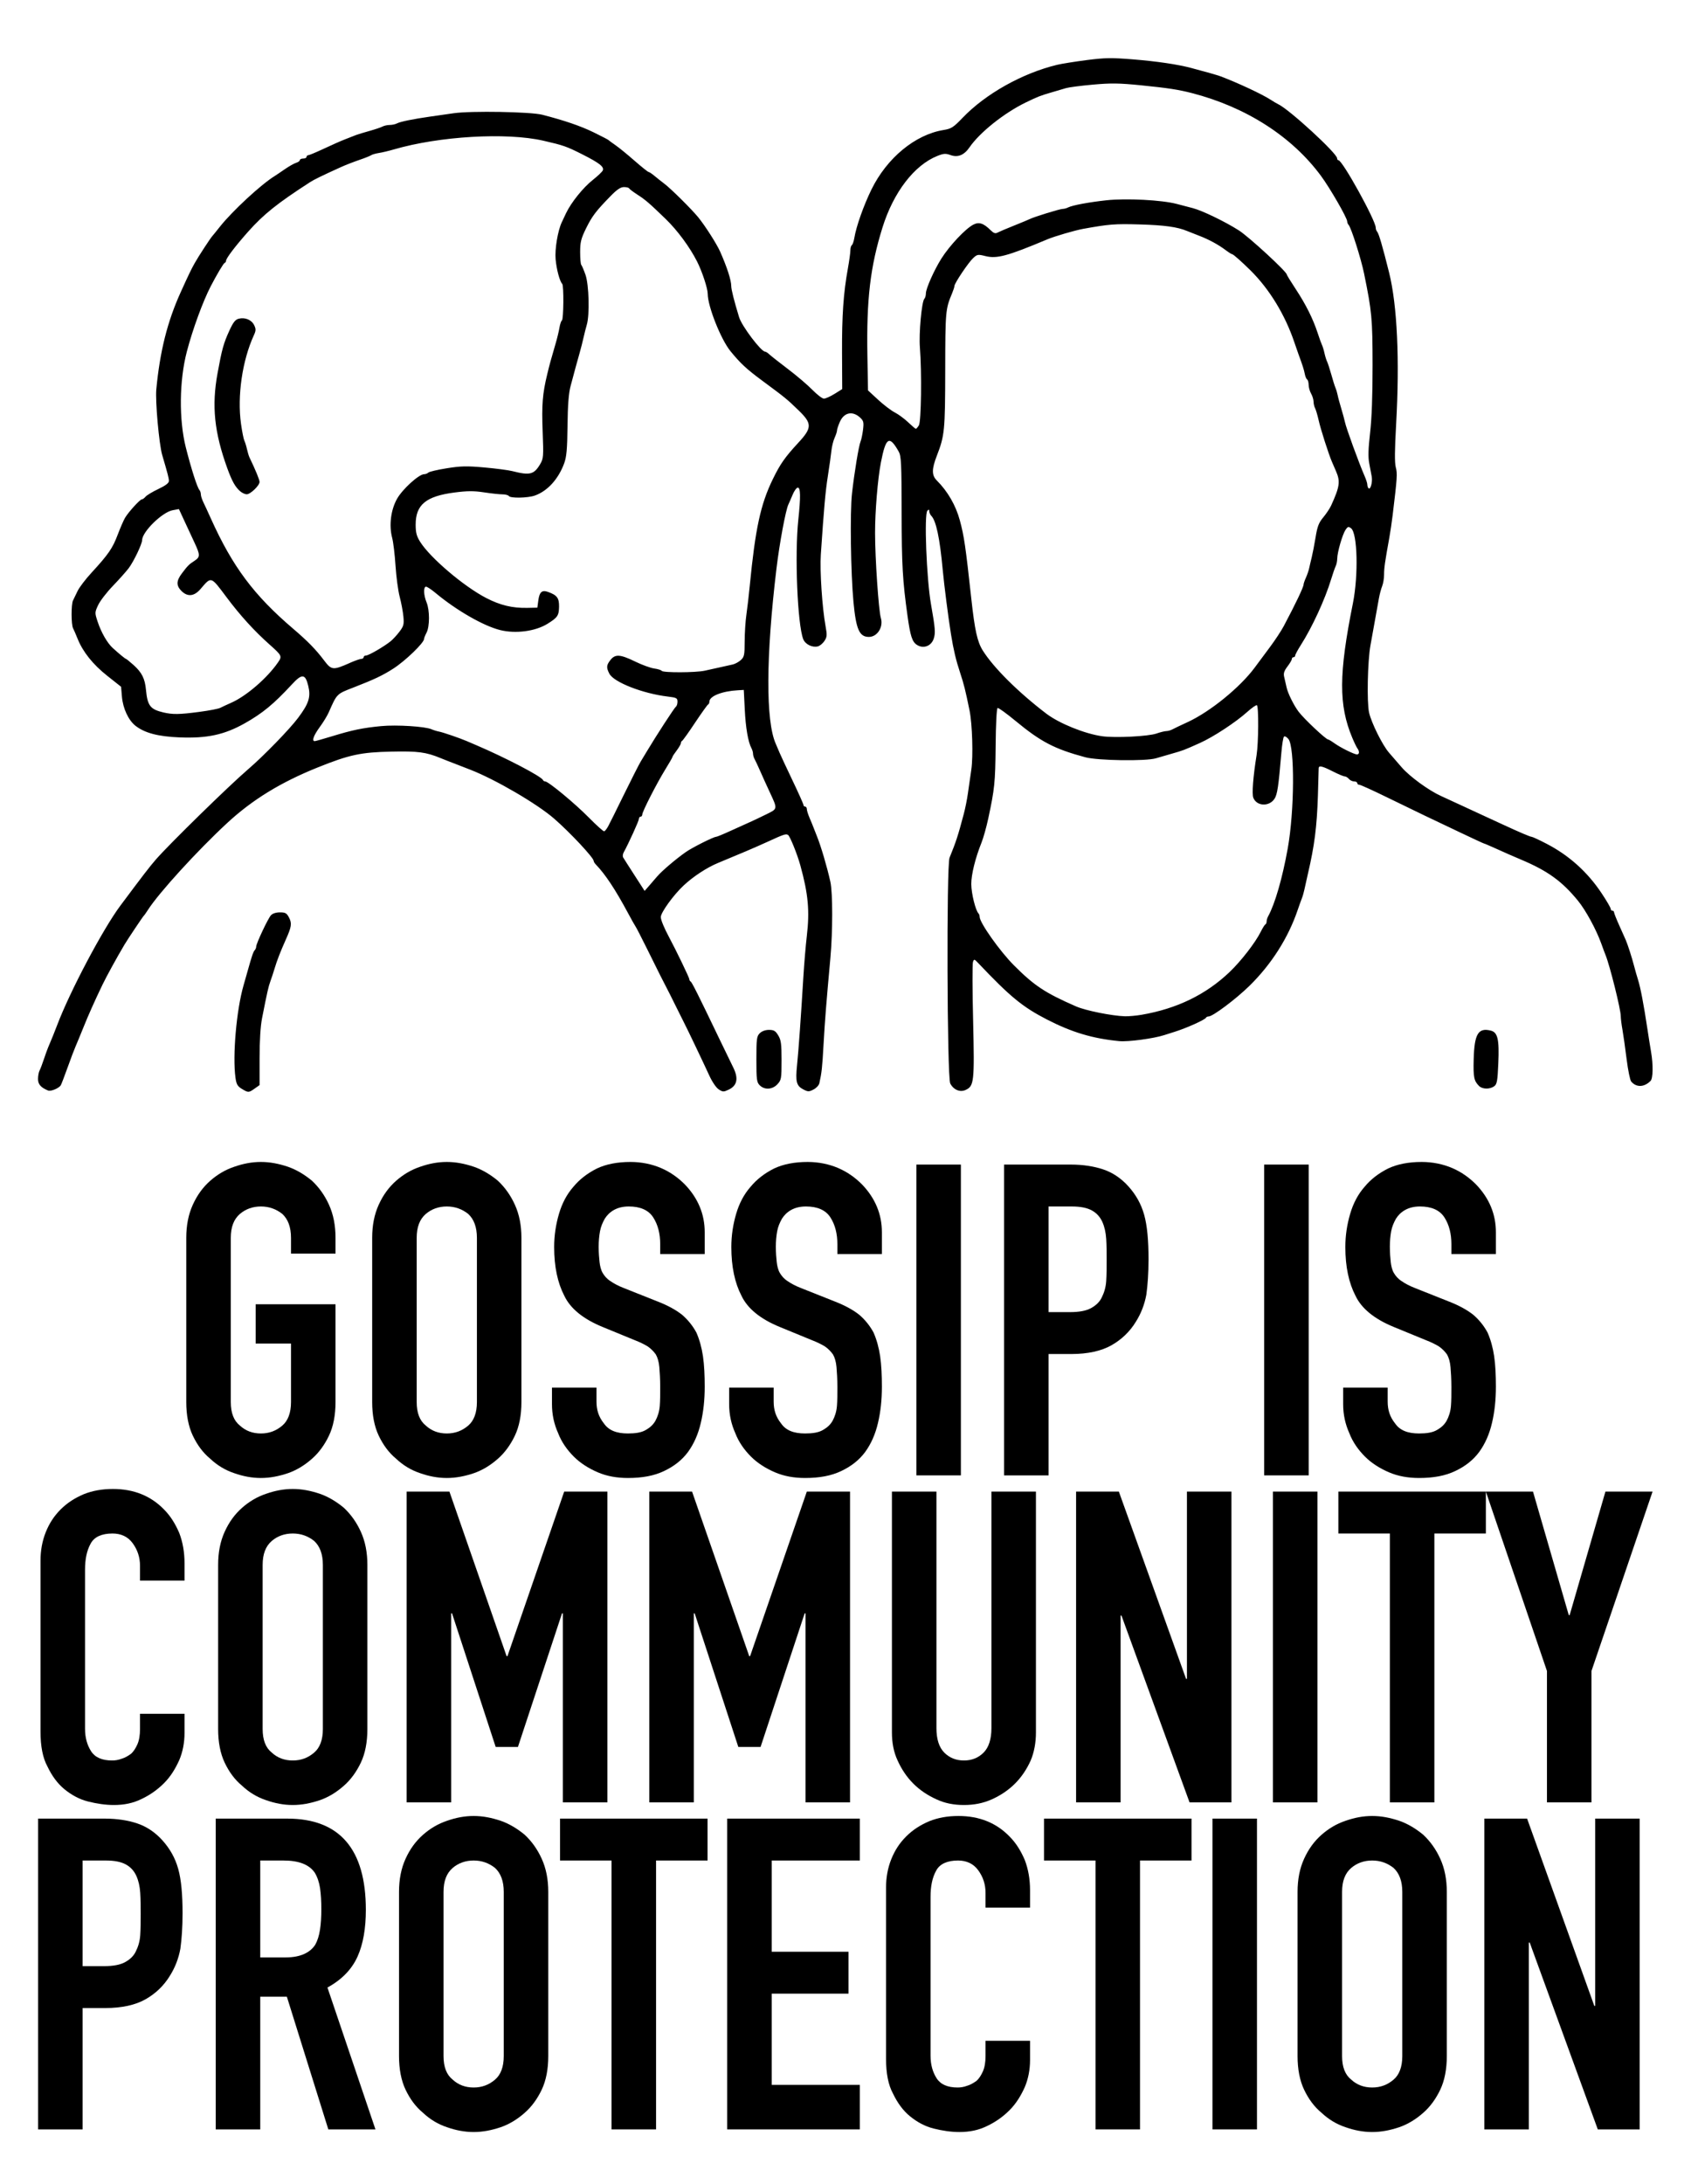
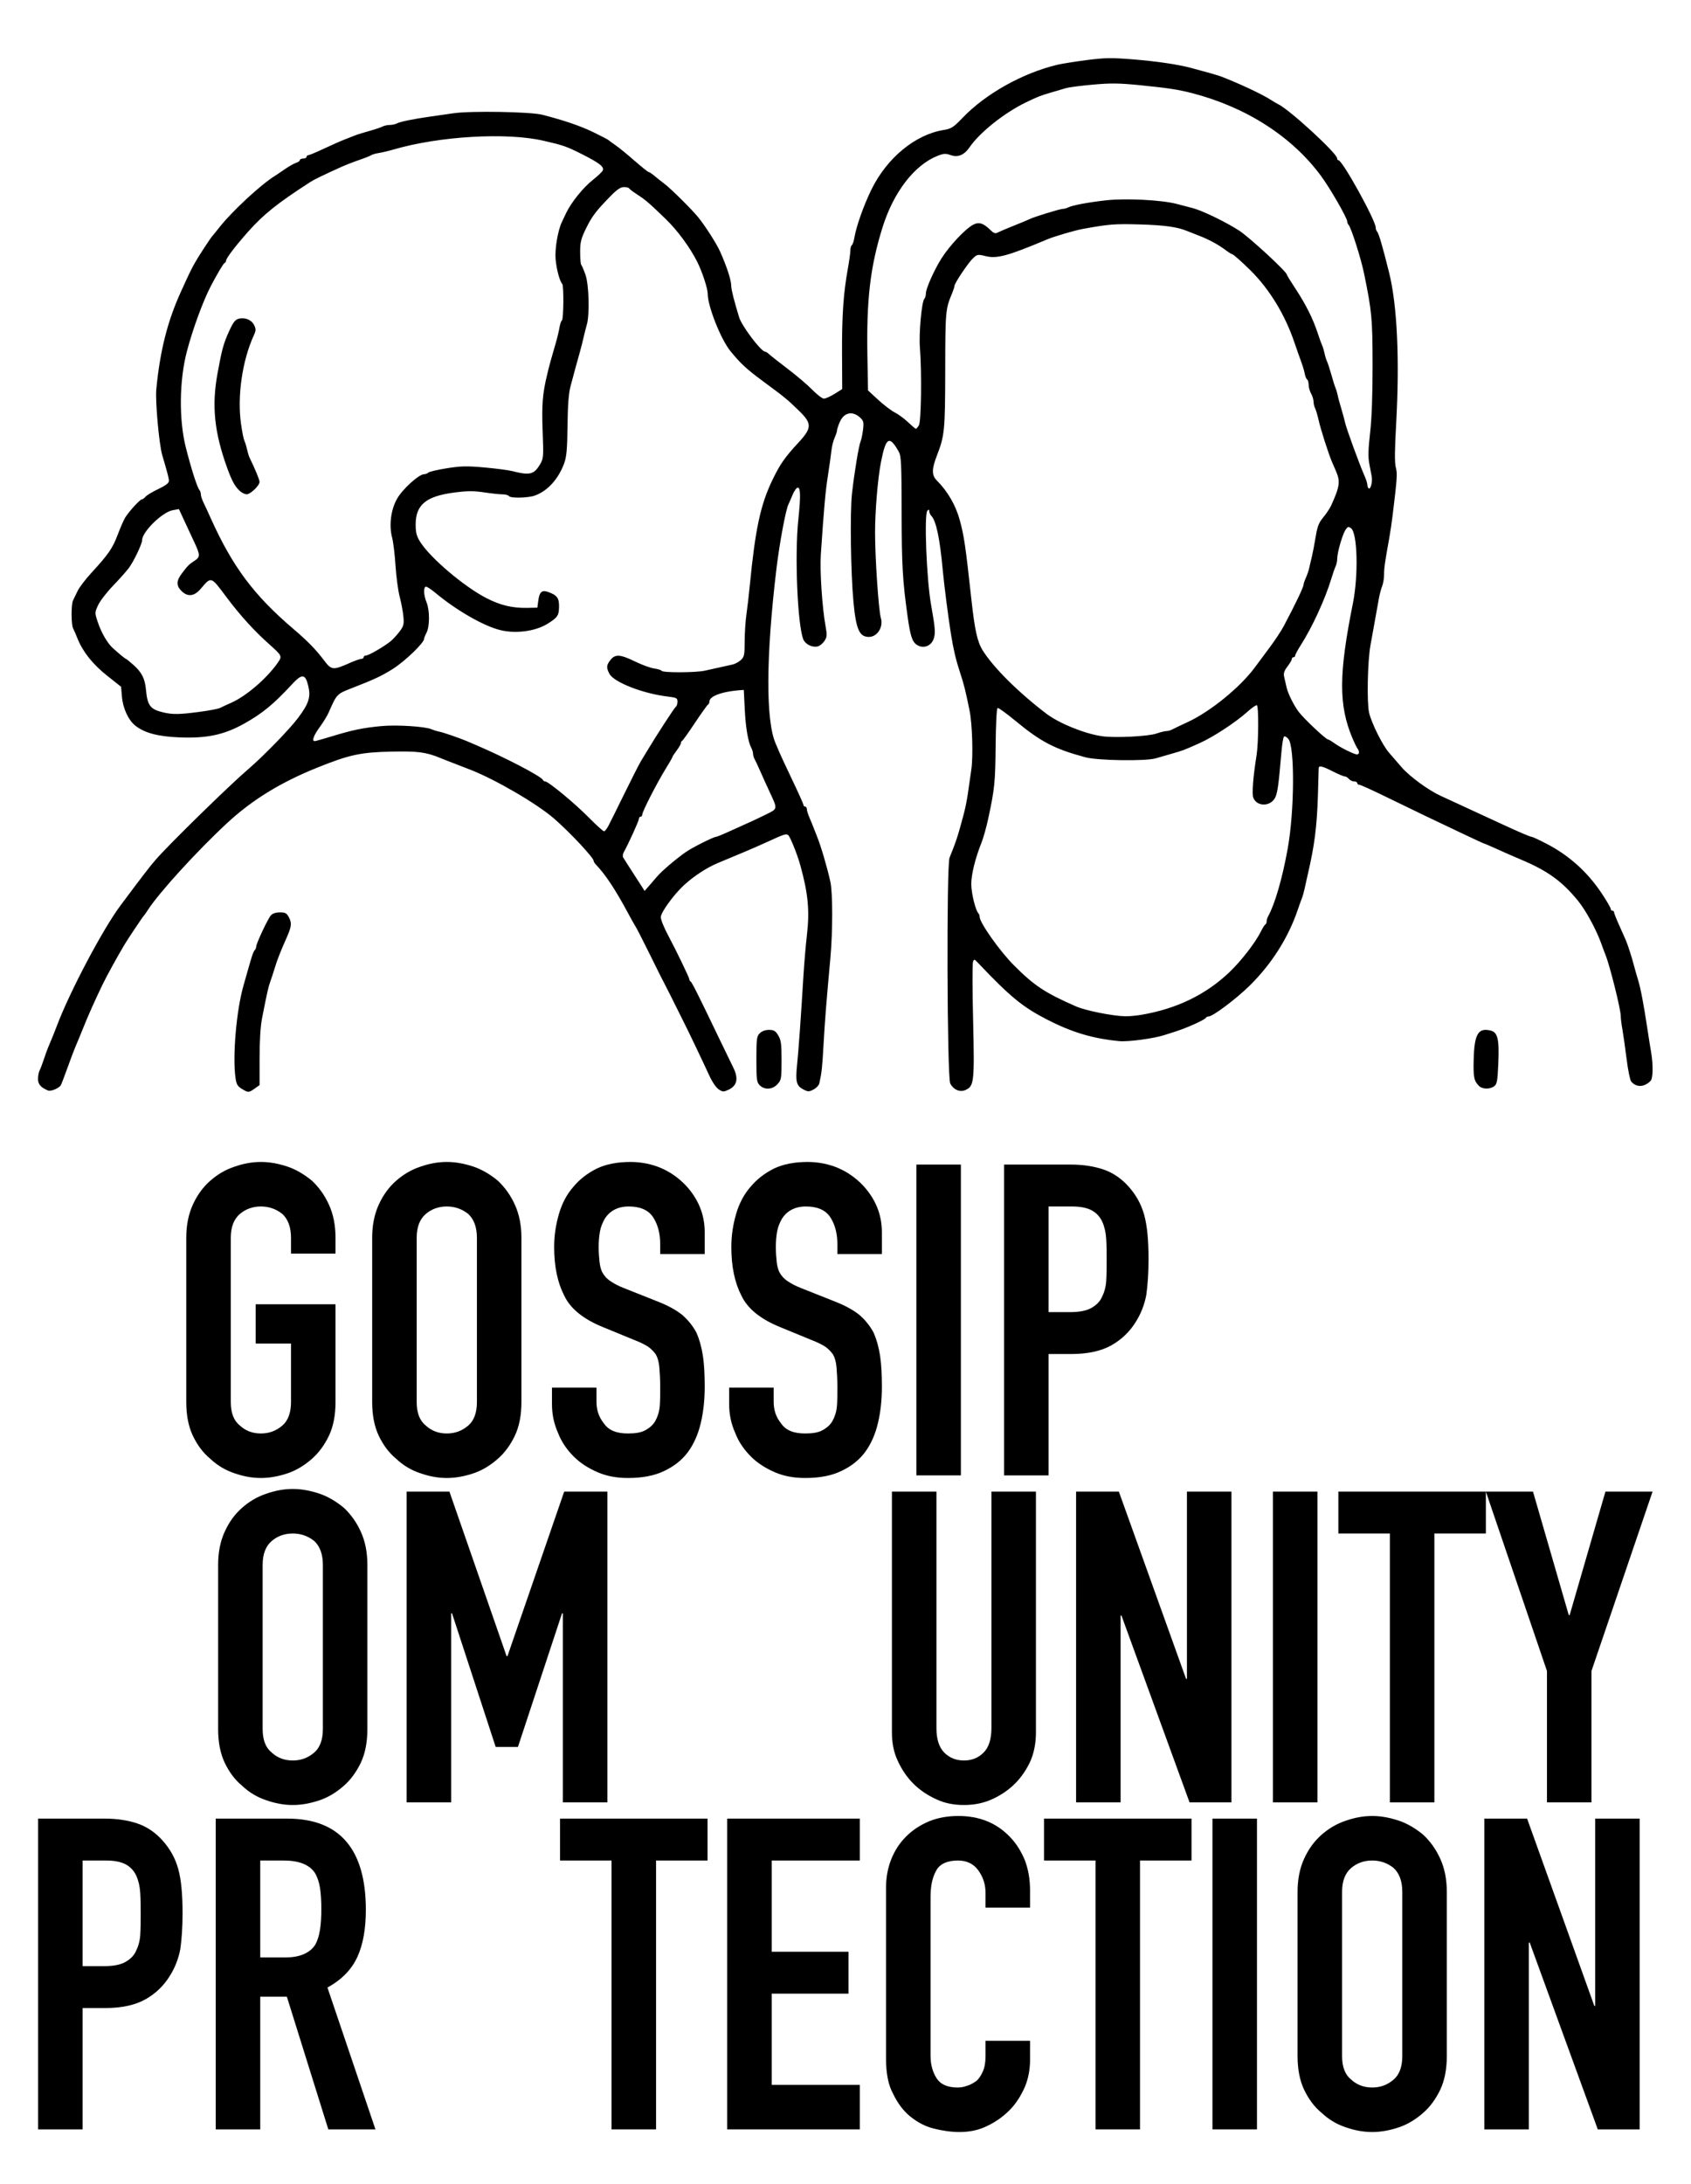
<svg xmlns="http://www.w3.org/2000/svg" width="100%" height="100%" viewBox="0 0 639 825" version="1.1" xml:space="preserve" style="fill-rule:evenodd;clip-rule:evenodd;stroke-linejoin:round;stroke-miterlimit:2;">
  <g transform="matrix(1.786,0,0,1.786,-304.132,-324.744)">
    <g transform="matrix(92.333,0,0,92.333,205.82,493.905)">
      <path d="M0.042,-0.544C0.042,-0.573 0.047,-0.598 0.057,-0.62C0.067,-0.642 0.08,-0.66 0.097,-0.675C0.113,-0.689 0.131,-0.7 0.152,-0.707C0.172,-0.714 0.192,-0.718 0.213,-0.718C0.234,-0.718 0.254,-0.714 0.275,-0.707C0.295,-0.7 0.313,-0.689 0.33,-0.675C0.346,-0.66 0.359,-0.642 0.369,-0.62C0.379,-0.598 0.384,-0.573 0.384,-0.544L0.384,-0.508L0.282,-0.508L0.282,-0.544C0.282,-0.569 0.275,-0.587 0.262,-0.599C0.248,-0.61 0.232,-0.616 0.213,-0.616C0.194,-0.616 0.178,-0.61 0.165,-0.599C0.151,-0.587 0.144,-0.569 0.144,-0.544L0.144,-0.168C0.144,-0.143 0.151,-0.125 0.165,-0.114C0.178,-0.102 0.194,-0.096 0.213,-0.096C0.232,-0.096 0.248,-0.102 0.262,-0.114C0.275,-0.125 0.282,-0.143 0.282,-0.168L0.282,-0.302L0.201,-0.302L0.201,-0.392L0.384,-0.392L0.384,-0.168C0.384,-0.138 0.379,-0.112 0.369,-0.091C0.359,-0.07 0.346,-0.052 0.33,-0.038C0.313,-0.023 0.295,-0.012 0.275,-0.005C0.254,0.002 0.234,0.006 0.213,0.006C0.192,0.006 0.172,0.002 0.152,-0.005C0.131,-0.012 0.113,-0.023 0.097,-0.038C0.08,-0.052 0.067,-0.07 0.057,-0.091C0.047,-0.112 0.042,-0.138 0.042,-0.168L0.042,-0.544Z" style="fill-rule:nonzero;" />
    </g>
    <g transform="matrix(92.333,0,0,92.333,245.154,493.905)">
      <path d="M0.042,-0.544C0.042,-0.573 0.047,-0.598 0.057,-0.62C0.067,-0.642 0.08,-0.66 0.097,-0.675C0.113,-0.689 0.131,-0.7 0.152,-0.707C0.172,-0.714 0.192,-0.718 0.213,-0.718C0.234,-0.718 0.254,-0.714 0.275,-0.707C0.295,-0.7 0.313,-0.689 0.33,-0.675C0.346,-0.66 0.359,-0.642 0.369,-0.62C0.379,-0.598 0.384,-0.573 0.384,-0.544L0.384,-0.168C0.384,-0.138 0.379,-0.112 0.369,-0.091C0.359,-0.07 0.346,-0.052 0.33,-0.038C0.313,-0.023 0.295,-0.012 0.275,-0.005C0.254,0.002 0.234,0.006 0.213,0.006C0.192,0.006 0.172,0.002 0.152,-0.005C0.131,-0.012 0.113,-0.023 0.097,-0.038C0.08,-0.052 0.067,-0.07 0.057,-0.091C0.047,-0.112 0.042,-0.138 0.042,-0.168L0.042,-0.544ZM0.144,-0.168C0.144,-0.143 0.151,-0.125 0.165,-0.114C0.178,-0.102 0.194,-0.096 0.213,-0.096C0.232,-0.096 0.248,-0.102 0.262,-0.114C0.275,-0.125 0.282,-0.143 0.282,-0.168L0.282,-0.544C0.282,-0.569 0.275,-0.587 0.262,-0.599C0.248,-0.61 0.232,-0.616 0.213,-0.616C0.194,-0.616 0.178,-0.61 0.165,-0.599C0.151,-0.587 0.144,-0.569 0.144,-0.544L0.144,-0.168Z" style="fill-rule:nonzero;" />
    </g>
    <g transform="matrix(92.333,0,0,92.333,284.488,493.905)">
      <path d="M0.378,-0.507L0.276,-0.507L0.276,-0.53C0.276,-0.553 0.271,-0.574 0.26,-0.591C0.249,-0.608 0.23,-0.616 0.204,-0.616C0.19,-0.616 0.179,-0.613 0.17,-0.608C0.161,-0.603 0.154,-0.596 0.149,-0.588C0.144,-0.579 0.14,-0.57 0.138,-0.559C0.136,-0.548 0.135,-0.536 0.135,-0.524C0.135,-0.51 0.136,-0.498 0.137,-0.489C0.138,-0.48 0.14,-0.471 0.144,-0.464C0.148,-0.457 0.154,-0.45 0.162,-0.445C0.169,-0.44 0.18,-0.434 0.193,-0.429L0.271,-0.398C0.294,-0.389 0.312,-0.379 0.326,-0.368C0.34,-0.356 0.351,-0.342 0.359,-0.327C0.366,-0.311 0.371,-0.293 0.374,-0.273C0.377,-0.252 0.378,-0.229 0.378,-0.203C0.378,-0.173 0.375,-0.145 0.369,-0.12C0.363,-0.094 0.353,-0.072 0.34,-0.054C0.326,-0.035 0.308,-0.021 0.285,-0.01C0.262,0.001 0.235,0.006 0.202,0.006C0.177,0.006 0.154,0.002 0.133,-0.007C0.112,-0.016 0.093,-0.028 0.078,-0.043C0.063,-0.058 0.05,-0.076 0.042,-0.097C0.033,-0.117 0.028,-0.139 0.028,-0.163L0.028,-0.201L0.13,-0.201L0.13,-0.169C0.13,-0.15 0.135,-0.134 0.147,-0.119C0.158,-0.103 0.176,-0.096 0.202,-0.096C0.219,-0.096 0.233,-0.098 0.243,-0.104C0.252,-0.109 0.26,-0.116 0.265,-0.125C0.27,-0.134 0.274,-0.146 0.275,-0.159C0.276,-0.171 0.276,-0.186 0.276,-0.202C0.276,-0.221 0.275,-0.236 0.274,-0.248C0.273,-0.26 0.27,-0.27 0.266,-0.277C0.261,-0.284 0.255,-0.29 0.248,-0.295C0.24,-0.3 0.23,-0.305 0.217,-0.31L0.144,-0.34C0.1,-0.358 0.07,-0.382 0.056,-0.412C0.041,-0.441 0.033,-0.478 0.033,-0.523C0.033,-0.55 0.037,-0.575 0.044,-0.599C0.051,-0.623 0.062,-0.644 0.077,-0.661C0.091,-0.678 0.109,-0.692 0.131,-0.703C0.152,-0.713 0.178,-0.718 0.208,-0.718C0.233,-0.718 0.257,-0.713 0.278,-0.704C0.299,-0.695 0.317,-0.682 0.332,-0.667C0.363,-0.635 0.378,-0.598 0.378,-0.557L0.378,-0.507Z" style="fill-rule:nonzero;" />
    </g>
    <g transform="matrix(92.333,0,0,92.333,321.975,493.905)">
      <path d="M0.378,-0.507L0.276,-0.507L0.276,-0.53C0.276,-0.553 0.271,-0.574 0.26,-0.591C0.249,-0.608 0.23,-0.616 0.204,-0.616C0.19,-0.616 0.179,-0.613 0.17,-0.608C0.161,-0.603 0.154,-0.596 0.149,-0.588C0.144,-0.579 0.14,-0.57 0.138,-0.559C0.136,-0.548 0.135,-0.536 0.135,-0.524C0.135,-0.51 0.136,-0.498 0.137,-0.489C0.138,-0.48 0.14,-0.471 0.144,-0.464C0.148,-0.457 0.154,-0.45 0.162,-0.445C0.169,-0.44 0.18,-0.434 0.193,-0.429L0.271,-0.398C0.294,-0.389 0.312,-0.379 0.326,-0.368C0.34,-0.356 0.351,-0.342 0.359,-0.327C0.366,-0.311 0.371,-0.293 0.374,-0.273C0.377,-0.252 0.378,-0.229 0.378,-0.203C0.378,-0.173 0.375,-0.145 0.369,-0.12C0.363,-0.094 0.353,-0.072 0.34,-0.054C0.326,-0.035 0.308,-0.021 0.285,-0.01C0.262,0.001 0.235,0.006 0.202,0.006C0.177,0.006 0.154,0.002 0.133,-0.007C0.112,-0.016 0.093,-0.028 0.078,-0.043C0.063,-0.058 0.05,-0.076 0.042,-0.097C0.033,-0.117 0.028,-0.139 0.028,-0.163L0.028,-0.201L0.13,-0.201L0.13,-0.169C0.13,-0.15 0.135,-0.134 0.147,-0.119C0.158,-0.103 0.176,-0.096 0.202,-0.096C0.219,-0.096 0.233,-0.098 0.243,-0.104C0.252,-0.109 0.26,-0.116 0.265,-0.125C0.27,-0.134 0.274,-0.146 0.275,-0.159C0.276,-0.171 0.276,-0.186 0.276,-0.202C0.276,-0.221 0.275,-0.236 0.274,-0.248C0.273,-0.26 0.27,-0.27 0.266,-0.277C0.261,-0.284 0.255,-0.29 0.248,-0.295C0.24,-0.3 0.23,-0.305 0.217,-0.31L0.144,-0.34C0.1,-0.358 0.07,-0.382 0.056,-0.412C0.041,-0.441 0.033,-0.478 0.033,-0.523C0.033,-0.55 0.037,-0.575 0.044,-0.599C0.051,-0.623 0.062,-0.644 0.077,-0.661C0.091,-0.678 0.109,-0.692 0.131,-0.703C0.152,-0.713 0.178,-0.718 0.208,-0.718C0.233,-0.718 0.257,-0.713 0.278,-0.704C0.299,-0.695 0.317,-0.682 0.332,-0.667C0.363,-0.635 0.378,-0.598 0.378,-0.557L0.378,-0.507Z" style="fill-rule:nonzero;" />
    </g>
    <g transform="matrix(92.333,0,0,92.333,359.463,493.905)">
      <rect x="0.051" y="-0.712" width="0.102" height="0.712" style="fill-rule:nonzero;" />
    </g>
    <g transform="matrix(92.333,0,0,92.333,378.299,493.905)">
      <path d="M0.048,-0L0.048,-0.712L0.201,-0.712C0.229,-0.712 0.254,-0.708 0.275,-0.701C0.296,-0.694 0.316,-0.681 0.333,-0.662C0.35,-0.643 0.362,-0.622 0.369,-0.597C0.376,-0.572 0.379,-0.538 0.379,-0.495C0.379,-0.463 0.377,-0.436 0.374,-0.414C0.37,-0.392 0.362,-0.371 0.35,-0.352C0.336,-0.329 0.317,-0.311 0.294,-0.298C0.271,-0.285 0.24,-0.278 0.202,-0.278L0.15,-0.278L0.15,-0L0.048,-0ZM0.15,-0.616L0.15,-0.374L0.199,-0.374C0.22,-0.374 0.236,-0.377 0.247,-0.383C0.258,-0.389 0.267,-0.397 0.272,-0.408C0.277,-0.418 0.281,-0.43 0.282,-0.445C0.283,-0.46 0.283,-0.476 0.283,-0.494C0.283,-0.511 0.283,-0.527 0.282,-0.542C0.281,-0.557 0.278,-0.57 0.273,-0.581C0.268,-0.592 0.26,-0.601 0.249,-0.607C0.238,-0.613 0.223,-0.616 0.203,-0.616L0.15,-0.616Z" style="fill-rule:nonzero;" />
    </g>
    <g transform="matrix(92.333,0,0,92.333,433.052,493.905)">
-       <rect x="0.051" y="-0.712" width="0.102" height="0.712" style="fill-rule:nonzero;" />
-     </g>
+       </g>
    <g transform="matrix(92.333,0,0,92.333,451.888,493.905)">
-       <path d="M0.378,-0.507L0.276,-0.507L0.276,-0.53C0.276,-0.553 0.271,-0.574 0.26,-0.591C0.249,-0.608 0.23,-0.616 0.204,-0.616C0.19,-0.616 0.179,-0.613 0.17,-0.608C0.161,-0.603 0.154,-0.596 0.149,-0.588C0.144,-0.579 0.14,-0.57 0.138,-0.559C0.136,-0.548 0.135,-0.536 0.135,-0.524C0.135,-0.51 0.136,-0.498 0.137,-0.489C0.138,-0.48 0.14,-0.471 0.144,-0.464C0.148,-0.457 0.154,-0.45 0.162,-0.445C0.169,-0.44 0.18,-0.434 0.193,-0.429L0.271,-0.398C0.294,-0.389 0.312,-0.379 0.326,-0.368C0.34,-0.356 0.351,-0.342 0.359,-0.327C0.366,-0.311 0.371,-0.293 0.374,-0.273C0.377,-0.252 0.378,-0.229 0.378,-0.203C0.378,-0.173 0.375,-0.145 0.369,-0.12C0.363,-0.094 0.353,-0.072 0.34,-0.054C0.326,-0.035 0.308,-0.021 0.285,-0.01C0.262,0.001 0.235,0.006 0.202,0.006C0.177,0.006 0.154,0.002 0.133,-0.007C0.112,-0.016 0.093,-0.028 0.078,-0.043C0.063,-0.058 0.05,-0.076 0.042,-0.097C0.033,-0.117 0.028,-0.139 0.028,-0.163L0.028,-0.201L0.13,-0.201L0.13,-0.169C0.13,-0.15 0.135,-0.134 0.147,-0.119C0.158,-0.103 0.176,-0.096 0.202,-0.096C0.219,-0.096 0.233,-0.098 0.243,-0.104C0.252,-0.109 0.26,-0.116 0.265,-0.125C0.27,-0.134 0.274,-0.146 0.275,-0.159C0.276,-0.171 0.276,-0.186 0.276,-0.202C0.276,-0.221 0.275,-0.236 0.274,-0.248C0.273,-0.26 0.27,-0.27 0.266,-0.277C0.261,-0.284 0.255,-0.29 0.248,-0.295C0.24,-0.3 0.23,-0.305 0.217,-0.31L0.144,-0.34C0.1,-0.358 0.07,-0.382 0.056,-0.412C0.041,-0.441 0.033,-0.478 0.033,-0.523C0.033,-0.55 0.037,-0.575 0.044,-0.599C0.051,-0.623 0.062,-0.644 0.077,-0.661C0.091,-0.678 0.109,-0.692 0.131,-0.703C0.152,-0.713 0.178,-0.718 0.208,-0.718C0.233,-0.718 0.257,-0.713 0.278,-0.704C0.299,-0.695 0.317,-0.682 0.332,-0.667C0.363,-0.635 0.378,-0.598 0.378,-0.557L0.378,-0.507Z" style="fill-rule:nonzero;" />
-     </g>
+       </g>
    <g transform="matrix(92.333,0,0,92.333,174.981,563.076)">
-       <path d="M0.372,-0.203L0.372,-0.159C0.372,-0.137 0.368,-0.116 0.36,-0.097C0.351,-0.077 0.34,-0.059 0.325,-0.044C0.31,-0.029 0.293,-0.017 0.274,-0.008C0.254,0.002 0.233,0.006 0.21,0.006C0.191,0.006 0.171,0.003 0.151,-0.002C0.131,-0.007 0.113,-0.017 0.097,-0.03C0.081,-0.043 0.068,-0.061 0.058,-0.082C0.047,-0.102 0.042,-0.129 0.042,-0.162L0.042,-0.554C0.042,-0.577 0.046,-0.599 0.054,-0.619C0.062,-0.639 0.073,-0.656 0.088,-0.671C0.103,-0.686 0.12,-0.697 0.141,-0.706C0.161,-0.714 0.183,-0.718 0.208,-0.718C0.256,-0.718 0.295,-0.702 0.325,-0.671C0.34,-0.656 0.351,-0.638 0.36,-0.617C0.368,-0.596 0.372,-0.573 0.372,-0.548L0.372,-0.508L0.27,-0.508L0.27,-0.542C0.27,-0.562 0.264,-0.579 0.253,-0.594C0.242,-0.609 0.226,-0.616 0.207,-0.616C0.182,-0.616 0.165,-0.608 0.157,-0.593C0.148,-0.577 0.144,-0.557 0.144,-0.533L0.144,-0.169C0.144,-0.148 0.149,-0.131 0.158,-0.117C0.167,-0.103 0.183,-0.096 0.206,-0.096C0.213,-0.096 0.22,-0.097 0.228,-0.1C0.235,-0.102 0.242,-0.106 0.249,-0.111C0.255,-0.116 0.26,-0.124 0.264,-0.133C0.268,-0.142 0.27,-0.154 0.27,-0.168L0.27,-0.203L0.372,-0.203Z" style="fill-rule:nonzero;" />
-     </g>
+       </g>
    <g transform="matrix(92.333,0,0,92.333,212.561,563.076)">
      <path d="M0.042,-0.544C0.042,-0.573 0.047,-0.598 0.057,-0.62C0.067,-0.642 0.08,-0.66 0.097,-0.675C0.113,-0.689 0.131,-0.7 0.152,-0.707C0.172,-0.714 0.192,-0.718 0.213,-0.718C0.234,-0.718 0.254,-0.714 0.275,-0.707C0.295,-0.7 0.313,-0.689 0.33,-0.675C0.346,-0.66 0.359,-0.642 0.369,-0.62C0.379,-0.598 0.384,-0.573 0.384,-0.544L0.384,-0.168C0.384,-0.138 0.379,-0.112 0.369,-0.091C0.359,-0.07 0.346,-0.052 0.33,-0.038C0.313,-0.023 0.295,-0.012 0.275,-0.005C0.254,0.002 0.234,0.006 0.213,0.006C0.192,0.006 0.172,0.002 0.152,-0.005C0.131,-0.012 0.113,-0.023 0.097,-0.038C0.08,-0.052 0.067,-0.07 0.057,-0.091C0.047,-0.112 0.042,-0.138 0.042,-0.168L0.042,-0.544ZM0.144,-0.168C0.144,-0.143 0.151,-0.125 0.165,-0.114C0.178,-0.102 0.194,-0.096 0.213,-0.096C0.232,-0.096 0.248,-0.102 0.262,-0.114C0.275,-0.125 0.282,-0.143 0.282,-0.168L0.282,-0.544C0.282,-0.569 0.275,-0.587 0.262,-0.599C0.248,-0.61 0.232,-0.616 0.213,-0.616C0.194,-0.616 0.178,-0.61 0.165,-0.599C0.151,-0.587 0.144,-0.569 0.144,-0.544L0.144,-0.168Z" style="fill-rule:nonzero;" />
    </g>
    <g transform="matrix(92.333,0,0,92.333,251.895,563.076)">
      <path d="M0.048,-0L0.048,-0.712L0.146,-0.712L0.277,-0.335L0.279,-0.335L0.409,-0.712L0.508,-0.712L0.508,-0L0.406,-0L0.406,-0.433L0.404,-0.433L0.303,-0.127L0.252,-0.127L0.152,-0.433L0.15,-0.433L0.15,-0L0.048,-0Z" style="fill-rule:nonzero;" />
    </g>
    <g transform="matrix(92.333,0,0,92.333,303.232,563.076)">
-       <path d="M0.048,-0L0.048,-0.712L0.146,-0.712L0.277,-0.335L0.279,-0.335L0.409,-0.712L0.508,-0.712L0.508,-0L0.406,-0L0.406,-0.433L0.404,-0.433L0.303,-0.127L0.252,-0.127L0.152,-0.433L0.15,-0.433L0.15,-0L0.048,-0Z" style="fill-rule:nonzero;" />
-     </g>
+       </g>
    <g transform="matrix(92.333,0,0,92.333,354.569,563.076)">
      <path d="M0.378,-0.712L0.378,-0.16C0.378,-0.137 0.374,-0.115 0.366,-0.096C0.357,-0.076 0.345,-0.058 0.33,-0.043C0.315,-0.028 0.297,-0.016 0.277,-0.007C0.257,0.002 0.236,0.006 0.213,0.006C0.19,0.006 0.169,0.002 0.15,-0.007C0.13,-0.016 0.112,-0.028 0.097,-0.043C0.082,-0.058 0.07,-0.076 0.061,-0.096C0.052,-0.115 0.048,-0.137 0.048,-0.16L0.048,-0.712L0.15,-0.712L0.15,-0.17C0.15,-0.145 0.156,-0.126 0.168,-0.114C0.18,-0.102 0.195,-0.096 0.213,-0.096C0.231,-0.096 0.246,-0.102 0.258,-0.114C0.27,-0.126 0.276,-0.145 0.276,-0.17L0.276,-0.712L0.378,-0.712Z" style="fill-rule:nonzero;" />
    </g>
    <g transform="matrix(92.333,0,0,92.333,393.903,563.076)">
      <path d="M0.044,-0L0.044,-0.712L0.142,-0.712L0.296,-0.283L0.298,-0.283L0.298,-0.712L0.4,-0.712L0.4,-0L0.304,-0L0.148,-0.428L0.146,-0.428L0.146,-0L0.044,-0Z" style="fill-rule:nonzero;" />
    </g>
    <g transform="matrix(92.333,0,0,92.333,434.899,563.076)">
      <rect x="0.051" y="-0.712" width="0.102" height="0.712" style="fill-rule:nonzero;" />
    </g>
    <g transform="matrix(92.333,0,0,92.333,453.735,563.076)">
      <path d="M0.115,-0L0.115,-0.616L-0.003,-0.616L-0.003,-0.712L0.335,-0.712L0.335,-0.616L0.217,-0.616L0.217,-0L0.115,-0Z" style="fill-rule:nonzero;" />
    </g>
    <g transform="matrix(92.333,0,0,92.333,484.389,563.076)">
      <path d="M0.143,-0L0.143,-0.301L0.003,-0.712L0.111,-0.712L0.193,-0.429L0.195,-0.429L0.277,-0.712L0.385,-0.712L0.245,-0.301L0.245,-0L0.143,-0Z" style="fill-rule:nonzero;" />
    </g>
    <g transform="matrix(92.333,0,0,92.333,173.919,632.248)">
      <path d="M0.048,-0L0.048,-0.712L0.201,-0.712C0.229,-0.712 0.254,-0.708 0.275,-0.701C0.296,-0.694 0.316,-0.681 0.333,-0.662C0.35,-0.643 0.362,-0.622 0.369,-0.597C0.376,-0.572 0.379,-0.538 0.379,-0.495C0.379,-0.463 0.377,-0.436 0.374,-0.414C0.37,-0.392 0.362,-0.371 0.35,-0.352C0.336,-0.329 0.317,-0.311 0.294,-0.298C0.271,-0.285 0.24,-0.278 0.202,-0.278L0.15,-0.278L0.15,-0L0.048,-0ZM0.15,-0.616L0.15,-0.374L0.199,-0.374C0.22,-0.374 0.236,-0.377 0.247,-0.383C0.258,-0.389 0.267,-0.397 0.272,-0.408C0.277,-0.418 0.281,-0.43 0.282,-0.445C0.283,-0.46 0.283,-0.476 0.283,-0.494C0.283,-0.511 0.283,-0.527 0.282,-0.542C0.281,-0.557 0.278,-0.57 0.273,-0.581C0.268,-0.592 0.26,-0.601 0.249,-0.607C0.238,-0.613 0.223,-0.616 0.203,-0.616L0.15,-0.616Z" style="fill-rule:nonzero;" />
    </g>
    <g transform="matrix(92.333,0,0,92.333,211.499,632.248)">
      <path d="M0.15,-0.616L0.15,-0.394L0.208,-0.394C0.226,-0.394 0.24,-0.397 0.251,-0.402C0.262,-0.407 0.27,-0.414 0.276,-0.423C0.281,-0.432 0.285,-0.444 0.287,-0.458C0.289,-0.471 0.29,-0.487 0.29,-0.505C0.29,-0.523 0.289,-0.539 0.287,-0.553C0.285,-0.566 0.281,-0.578 0.275,-0.588C0.262,-0.607 0.238,-0.616 0.203,-0.616L0.15,-0.616ZM0.048,-0L0.048,-0.712L0.212,-0.712C0.332,-0.712 0.392,-0.642 0.392,-0.503C0.392,-0.461 0.386,-0.425 0.373,-0.396C0.36,-0.367 0.337,-0.343 0.304,-0.325L0.414,-0L0.306,-0L0.211,-0.304L0.15,-0.304L0.15,-0L0.048,-0Z" style="fill-rule:nonzero;" />
    </g>
    <g transform="matrix(92.333,0,0,92.333,250.833,632.248)">
-       <path d="M0.042,-0.544C0.042,-0.573 0.047,-0.598 0.057,-0.62C0.067,-0.642 0.08,-0.66 0.097,-0.675C0.113,-0.689 0.131,-0.7 0.152,-0.707C0.172,-0.714 0.192,-0.718 0.213,-0.718C0.234,-0.718 0.254,-0.714 0.275,-0.707C0.295,-0.7 0.313,-0.689 0.33,-0.675C0.346,-0.66 0.359,-0.642 0.369,-0.62C0.379,-0.598 0.384,-0.573 0.384,-0.544L0.384,-0.168C0.384,-0.138 0.379,-0.112 0.369,-0.091C0.359,-0.07 0.346,-0.052 0.33,-0.038C0.313,-0.023 0.295,-0.012 0.275,-0.005C0.254,0.002 0.234,0.006 0.213,0.006C0.192,0.006 0.172,0.002 0.152,-0.005C0.131,-0.012 0.113,-0.023 0.097,-0.038C0.08,-0.052 0.067,-0.07 0.057,-0.091C0.047,-0.112 0.042,-0.138 0.042,-0.168L0.042,-0.544ZM0.144,-0.168C0.144,-0.143 0.151,-0.125 0.165,-0.114C0.178,-0.102 0.194,-0.096 0.213,-0.096C0.232,-0.096 0.248,-0.102 0.262,-0.114C0.275,-0.125 0.282,-0.143 0.282,-0.168L0.282,-0.544C0.282,-0.569 0.275,-0.587 0.262,-0.599C0.248,-0.61 0.232,-0.616 0.213,-0.616C0.194,-0.616 0.178,-0.61 0.165,-0.599C0.151,-0.587 0.144,-0.569 0.144,-0.544L0.144,-0.168Z" style="fill-rule:nonzero;" />
-     </g>
+       </g>
    <g transform="matrix(92.333,0,0,92.333,289.059,632.248)">
      <path d="M0.115,-0L0.115,-0.616L-0.003,-0.616L-0.003,-0.712L0.335,-0.712L0.335,-0.616L0.217,-0.616L0.217,-0L0.115,-0Z" style="fill-rule:nonzero;" />
    </g>
    <g transform="matrix(92.333,0,0,92.333,319.713,632.248)">
      <path d="M0.048,-0L0.048,-0.712L0.352,-0.712L0.352,-0.616L0.15,-0.616L0.15,-0.407L0.326,-0.407L0.326,-0.311L0.15,-0.311L0.15,-0.102L0.352,-0.102L0.352,-0L0.048,-0Z" style="fill-rule:nonzero;" />
    </g>
    <g transform="matrix(92.333,0,0,92.333,353.876,632.248)">
      <path d="M0.372,-0.203L0.372,-0.159C0.372,-0.137 0.368,-0.116 0.36,-0.097C0.351,-0.077 0.34,-0.059 0.325,-0.044C0.31,-0.029 0.293,-0.017 0.274,-0.008C0.254,0.002 0.233,0.006 0.21,0.006C0.191,0.006 0.171,0.003 0.151,-0.002C0.131,-0.007 0.113,-0.017 0.097,-0.03C0.081,-0.043 0.068,-0.061 0.058,-0.082C0.047,-0.102 0.042,-0.129 0.042,-0.162L0.042,-0.554C0.042,-0.577 0.046,-0.599 0.054,-0.619C0.062,-0.639 0.073,-0.656 0.088,-0.671C0.103,-0.686 0.12,-0.697 0.141,-0.706C0.161,-0.714 0.183,-0.718 0.208,-0.718C0.256,-0.718 0.295,-0.702 0.325,-0.671C0.34,-0.656 0.351,-0.638 0.36,-0.617C0.368,-0.596 0.372,-0.573 0.372,-0.548L0.372,-0.508L0.27,-0.508L0.27,-0.542C0.27,-0.562 0.264,-0.579 0.253,-0.594C0.242,-0.609 0.226,-0.616 0.207,-0.616C0.182,-0.616 0.165,-0.608 0.157,-0.593C0.148,-0.577 0.144,-0.557 0.144,-0.533L0.144,-0.169C0.144,-0.148 0.149,-0.131 0.158,-0.117C0.167,-0.103 0.183,-0.096 0.206,-0.096C0.213,-0.096 0.22,-0.097 0.228,-0.1C0.235,-0.102 0.242,-0.106 0.249,-0.111C0.255,-0.116 0.26,-0.124 0.264,-0.133C0.268,-0.142 0.27,-0.154 0.27,-0.168L0.27,-0.203L0.372,-0.203Z" style="fill-rule:nonzero;" />
    </g>
    <g transform="matrix(92.333,0,0,92.333,391.456,632.248)">
      <path d="M0.115,-0L0.115,-0.616L-0.003,-0.616L-0.003,-0.712L0.335,-0.712L0.335,-0.616L0.217,-0.616L0.217,-0L0.115,-0Z" style="fill-rule:nonzero;" />
    </g>
    <g transform="matrix(92.333,0,0,92.333,422.111,632.248)">
      <rect x="0.051" y="-0.712" width="0.102" height="0.712" style="fill-rule:nonzero;" />
    </g>
    <g transform="matrix(92.333,0,0,92.333,440.947,632.248)">
      <path d="M0.042,-0.544C0.042,-0.573 0.047,-0.598 0.057,-0.62C0.067,-0.642 0.08,-0.66 0.097,-0.675C0.113,-0.689 0.131,-0.7 0.152,-0.707C0.172,-0.714 0.192,-0.718 0.213,-0.718C0.234,-0.718 0.254,-0.714 0.275,-0.707C0.295,-0.7 0.313,-0.689 0.33,-0.675C0.346,-0.66 0.359,-0.642 0.369,-0.62C0.379,-0.598 0.384,-0.573 0.384,-0.544L0.384,-0.168C0.384,-0.138 0.379,-0.112 0.369,-0.091C0.359,-0.07 0.346,-0.052 0.33,-0.038C0.313,-0.023 0.295,-0.012 0.275,-0.005C0.254,0.002 0.234,0.006 0.213,0.006C0.192,0.006 0.172,0.002 0.152,-0.005C0.131,-0.012 0.113,-0.023 0.097,-0.038C0.08,-0.052 0.067,-0.07 0.057,-0.091C0.047,-0.112 0.042,-0.138 0.042,-0.168L0.042,-0.544ZM0.144,-0.168C0.144,-0.143 0.151,-0.125 0.165,-0.114C0.178,-0.102 0.194,-0.096 0.213,-0.096C0.232,-0.096 0.248,-0.102 0.262,-0.114C0.275,-0.125 0.282,-0.143 0.282,-0.168L0.282,-0.544C0.282,-0.569 0.275,-0.587 0.262,-0.599C0.248,-0.61 0.232,-0.616 0.213,-0.616C0.194,-0.616 0.178,-0.61 0.165,-0.599C0.151,-0.587 0.144,-0.569 0.144,-0.544L0.144,-0.168Z" style="fill-rule:nonzero;" />
    </g>
    <g transform="matrix(92.333,0,0,92.333,480.28,632.248)">
      <path d="M0.044,-0L0.044,-0.712L0.142,-0.712L0.296,-0.283L0.298,-0.283L0.298,-0.712L0.4,-0.712L0.4,-0L0.304,-0L0.148,-0.428L0.146,-0.428L0.146,-0L0.044,-0Z" style="fill-rule:nonzero;" />
    </g>
  </g>
  <g id="path7720" transform="matrix(11.502,0,0,11.502,-3600.31,-2486.54)">
-     <path d="M314.596,252.002C314.357,251.903 314.265,251.798 314.265,251.623C314.265,251.524 314.287,251.399 314.315,251.347C314.343,251.294 314.407,251.127 314.457,250.975C314.507,250.824 314.57,250.65 314.596,250.589C314.716,250.307 314.811,250.074 314.891,249.861C315.308,248.755 316.394,246.701 316.97,245.93C317.724,244.92 317.93,244.652 318.135,244.416C318.569,243.916 320.534,241.994 321.162,241.455C321.671,241.019 322.529,240.137 322.808,239.764C323.163,239.291 323.231,239.077 323.144,238.714C323.048,238.312 322.939,238.301 322.609,238.659C322.015,239.303 321.641,239.612 321.054,239.942C320.384,240.318 319.821,240.439 318.913,240.403C318.21,240.375 317.768,240.258 317.465,240.02C317.235,239.839 317.055,239.451 317.022,239.068L316.994,238.74L316.538,238.379C316.066,238.005 315.739,237.595 315.565,237.162C315.511,237.026 315.444,236.871 315.416,236.818C315.353,236.696 315.352,236.033 315.414,235.907C315.439,235.854 315.508,235.713 315.566,235.593C315.623,235.474 315.831,235.201 316.029,234.987C316.579,234.389 316.715,234.191 316.884,233.743C316.97,233.516 317.079,233.265 317.127,233.186C317.245,232.991 317.616,232.585 317.676,232.585C317.702,232.585 317.757,232.546 317.798,232.497C317.838,232.449 318.027,232.335 318.218,232.245C318.456,232.132 318.565,232.049 318.565,231.981C318.565,231.892 318.533,231.767 318.344,231.124C318.242,230.774 318.114,229.356 318.151,228.973C318.271,227.715 318.516,226.742 318.955,225.775C319.228,225.174 319.292,225.041 319.413,224.825C319.535,224.606 319.939,223.988 319.999,223.928C320.013,223.913 320.125,223.776 320.245,223.624C320.652,223.112 321.591,222.243 322.033,221.97C322.082,221.94 322.234,221.837 322.37,221.743C322.507,221.648 322.674,221.553 322.742,221.532C322.811,221.511 322.867,221.471 322.867,221.443C322.867,221.414 322.916,221.391 322.977,221.391C323.038,221.391 323.087,221.366 323.087,221.336C323.087,221.306 323.113,221.281 323.144,221.281C323.174,221.281 323.404,221.185 323.654,221.068C323.903,220.95 324.219,220.811 324.356,220.758C324.492,220.705 324.653,220.642 324.714,220.618C324.775,220.595 324.973,220.534 325.155,220.484C325.337,220.433 325.529,220.369 325.582,220.34C325.635,220.312 325.742,220.288 325.82,220.288C325.898,220.288 326.007,220.264 326.062,220.235C326.166,220.179 326.582,220.094 327.141,220.014C327.322,219.988 327.675,219.938 327.923,219.902C328.496,219.82 330.452,219.854 330.835,219.953C331.564,220.141 332.089,220.321 332.517,220.529C332.775,220.655 332.998,220.771 333.013,220.787C333.027,220.804 333.128,220.877 333.234,220.95C333.34,221.022 333.62,221.25 333.856,221.457C334.092,221.663 334.303,221.832 334.325,221.832C334.347,221.832 334.431,221.888 334.513,221.956C334.594,222.025 334.743,222.142 334.843,222.218C335.061,222.383 335.734,223.05 335.956,223.321C336.183,223.6 336.564,224.196 336.677,224.452C336.904,224.967 337.038,225.381 337.04,225.578C337.041,225.697 337.133,226.061 337.298,226.602C337.387,226.894 338.021,227.733 338.152,227.733C338.178,227.733 338.243,227.776 338.299,227.829C338.356,227.882 338.632,228.099 338.913,228.312C339.193,228.524 339.55,228.828 339.705,228.987C339.861,229.146 340.031,229.277 340.085,229.277C340.138,229.277 340.295,229.206 340.434,229.12L340.686,228.963L340.68,227.762C340.675,226.547 340.725,225.811 340.873,224.996C340.917,224.749 340.954,224.484 340.954,224.406C340.954,224.329 340.976,224.252 341.002,224.236C341.027,224.219 341.065,224.112 341.084,223.998C341.145,223.624 341.389,222.933 341.646,222.408C342.154,221.372 343.081,220.606 344.011,220.454C344.27,220.412 344.336,220.37 344.64,220.053C345.399,219.262 346.607,218.586 347.751,218.311C347.895,218.277 348.329,218.207 348.716,218.157C349.325,218.079 349.528,218.076 350.245,218.134C351.024,218.197 351.708,218.298 352.148,218.415C352.612,218.537 353.011,218.651 353.113,218.689C353.689,218.907 354.481,219.277 354.767,219.463C354.858,219.522 354.97,219.588 355.015,219.609C355.381,219.784 356.945,221.221 356.945,221.383C356.945,221.418 356.965,221.446 356.989,221.446C357.12,221.446 358.214,223.425 358.214,223.662C358.214,223.705 358.233,223.764 358.26,223.792C358.316,223.856 358.439,224.277 358.654,225.141C358.92,226.212 359.003,228.001 358.884,230.118C358.836,230.961 358.833,231.381 358.872,231.53C358.928,231.737 358.92,231.865 358.769,233.109C358.744,233.321 358.695,233.65 358.661,233.84C358.515,234.647 358.488,234.837 358.488,235.052C358.488,235.177 358.46,235.35 358.425,235.435C358.391,235.52 358.342,235.702 358.318,235.838C358.293,235.975 358.234,236.31 358.184,236.583C358.134,236.856 358.07,237.216 358.04,237.382C357.946,237.906 357.919,239.252 357.995,239.588C358.073,239.93 358.436,240.66 358.65,240.905C358.728,240.994 358.914,241.21 359.064,241.383C359.327,241.688 359.955,242.146 360.361,242.329C360.468,242.377 360.767,242.515 361.025,242.635C361.283,242.755 361.63,242.916 361.797,242.992C361.964,243.069 362.224,243.189 362.376,243.259C362.931,243.516 363.29,243.669 363.338,243.669C363.366,243.669 363.589,243.773 363.835,243.901C364.569,244.283 365.171,244.825 365.635,245.522C365.799,245.768 365.933,245.998 365.933,246.032C365.933,246.067 365.958,246.095 365.988,246.095C366.018,246.095 366.043,246.118 366.043,246.146C366.043,246.175 366.119,246.367 366.212,246.574C366.305,246.781 366.403,246.999 366.429,247.06C366.497,247.221 366.629,247.629 366.703,247.915C366.738,248.051 366.795,248.25 366.829,248.356C366.913,248.622 367.016,249.16 367.14,249.983C367.176,250.225 367.23,250.562 367.259,250.73C367.333,251.16 367.325,251.604 367.242,251.687C367.032,251.898 366.772,251.905 366.606,251.705C366.568,251.66 366.501,251.328 366.456,250.968C366.411,250.608 366.35,250.176 366.32,250.007C366.289,249.838 366.264,249.636 366.264,249.556C366.264,249.339 365.908,247.909 365.766,247.556C365.74,247.496 365.677,247.322 365.622,247.17C365.459,246.716 365.11,246.074 364.858,245.768C364.331,245.124 363.863,244.786 362.983,244.415C362.7,244.296 362.507,244.211 362.113,244.033C361.938,243.954 361.785,243.889 361.772,243.889C361.761,243.889 361.407,243.726 360.988,243.526C360.569,243.326 360.04,243.074 359.813,242.967C359.585,242.859 359.026,242.588 358.571,242.365C358.115,242.142 357.712,241.959 357.675,241.959C357.637,241.959 357.607,241.935 357.607,241.904C357.607,241.874 357.56,241.849 357.503,241.849C357.446,241.849 357.369,241.812 357.331,241.766C357.294,241.721 357.232,241.684 357.194,241.684C357.157,241.684 356.98,241.61 356.801,241.519C356.447,241.339 356.338,241.316 356.339,241.422C356.34,241.46 356.328,241.863 356.314,242.318C356.28,243.347 356.202,243.956 355.986,244.882C355.941,245.079 355.888,245.315 355.869,245.406C355.849,245.497 355.815,245.621 355.79,245.682C355.765,245.742 355.703,245.916 355.651,246.068C355.341,246.984 354.79,247.851 354.069,248.559C353.623,248.997 352.861,249.569 352.723,249.569C352.685,249.569 352.646,249.588 352.636,249.611C352.607,249.676 352.006,249.947 351.625,250.067C351.504,250.105 351.343,250.156 351.267,250.181C350.921,250.294 350.079,250.407 349.788,250.379C348.916,250.295 348.233,250.091 347.412,249.669C346.61,249.256 346.204,248.923 345.151,247.812C345.025,247.679 345.017,247.678 344.981,247.78C344.961,247.839 344.961,248.714 344.987,249.723C345.033,251.726 345.018,251.856 344.737,251.984C344.554,252.067 344.342,251.977 344.235,251.77C344.13,251.568 344.109,244.61 344.212,244.355C344.431,243.815 344.486,243.646 344.678,242.924C344.727,242.743 344.789,242.432 344.816,242.235C344.845,242.038 344.893,241.691 344.927,241.463C344.992,241.024 344.96,239.966 344.869,239.519C344.734,238.856 344.683,238.652 344.559,238.278C344.424,237.872 344.341,237.521 344.261,237.024C344.169,236.453 344.035,235.406 343.988,234.901C343.893,233.861 343.77,233.283 343.611,233.124C343.576,233.088 343.547,233.022 343.547,232.977C343.547,232.914 343.53,232.91 343.484,232.957C343.373,233.068 343.455,235.193 343.603,236.032C343.742,236.824 343.754,236.973 343.692,237.16C343.612,237.406 343.35,237.502 343.138,237.363C342.984,237.262 342.924,237.074 342.832,236.418C342.669,235.246 342.641,234.753 342.638,233.026C342.635,231.393 342.624,231.16 342.541,231.014C342.232,230.469 342.119,230.539 341.957,231.372C341.853,231.908 341.764,232.979 341.765,233.688C341.765,234.521 341.883,236.241 341.955,236.48C342.045,236.777 341.84,237.103 341.562,237.103C341.25,237.103 341.141,236.857 341.056,235.962C340.966,235.007 340.938,233.005 341.007,232.392C341.085,231.698 341.229,230.827 341.289,230.683C341.315,230.622 341.351,230.448 341.37,230.296C341.399,230.053 341.387,230.005 341.276,229.901C341.026,229.669 340.746,229.727 340.608,230.04C340.557,230.156 340.515,230.283 340.515,230.321C340.515,230.359 340.479,230.469 340.436,230.564C340.392,230.66 340.345,230.85 340.331,230.986C340.317,231.123 340.265,231.495 340.215,231.813C340.133,232.338 340.088,232.845 339.983,234.398C339.947,234.924 340.028,236.145 340.139,236.752C340.192,237.044 340.188,237.105 340.102,237.235C340.049,237.317 339.951,237.397 339.885,237.414C339.702,237.46 339.472,237.346 339.405,237.177C339.215,236.688 339.121,234.401 339.244,233.247C339.323,232.504 339.318,232.199 339.227,232.199C339.186,232.199 339.109,232.305 339.056,232.434C339.002,232.563 338.941,232.705 338.918,232.751C338.829,232.933 338.624,234.034 338.524,234.874C338.179,237.748 338.17,239.86 338.501,240.609C338.541,240.7 338.599,240.836 338.63,240.912C338.661,240.988 338.85,241.391 339.049,241.809C339.249,242.227 339.413,242.593 339.413,242.623C339.413,242.652 339.438,242.676 339.468,242.676C339.498,242.676 339.523,242.713 339.523,242.757C339.523,242.802 339.564,242.932 339.613,243.047C339.663,243.162 339.722,243.305 339.744,243.366C339.767,243.426 339.815,243.55 339.852,243.641C339.985,243.967 340.189,244.658 340.297,245.147C340.376,245.504 340.376,246.776 340.298,247.639C340.161,249.144 340.117,249.7 340.073,250.479C340.031,251.244 340.011,251.423 339.935,251.76C339.921,251.828 339.834,251.922 339.743,251.968C339.594,252.045 339.562,252.045 339.411,251.967C339.181,251.848 339.146,251.714 339.202,251.168C339.251,250.695 339.328,249.614 339.411,248.246C339.436,247.836 339.486,247.242 339.523,246.925C339.62,246.098 339.57,245.549 339.31,244.606C339.209,244.239 338.969,243.646 338.906,243.607C338.835,243.564 338.767,243.586 338.243,243.827C338.039,243.92 337.717,244.062 337.526,244.142C337.336,244.221 337.105,244.318 337.014,244.356C336.923,244.395 336.737,244.472 336.601,244.529C336.243,244.676 335.788,244.974 335.478,245.265C335.143,245.577 334.726,246.154 334.726,246.304C334.726,246.399 334.832,246.656 335.004,246.978C335.223,247.384 335.663,248.298 335.663,248.344C335.663,248.376 335.683,248.41 335.705,248.421C335.745,248.438 335.954,248.855 336.654,250.314C336.843,250.708 337.045,251.124 337.103,251.239C337.284,251.601 337.237,251.84 336.957,251.972C336.789,252.052 336.764,252.052 336.627,251.963C336.542,251.907 336.411,251.713 336.316,251.503C336.151,251.141 335.588,249.961 335.489,249.772C335.46,249.717 335.337,249.469 335.214,249.221C335.092,248.973 334.957,248.704 334.914,248.624C334.807,248.422 334.677,248.163 334.282,247.364C334.094,246.984 333.922,246.65 333.899,246.619C333.877,246.589 333.764,246.39 333.651,246.178C333.233,245.399 332.905,244.903 332.589,244.575C332.551,244.536 332.52,244.484 332.52,244.459C332.519,244.354 331.744,243.526 331.222,243.072C330.66,242.583 329.296,241.787 328.467,241.464C328.406,241.441 328.245,241.378 328.109,241.325C327.748,241.186 327.627,241.139 327.488,241.082C327.012,240.886 326.746,240.851 325.875,240.87C324.871,240.891 324.492,240.972 323.454,241.39C322.239,241.878 321.308,242.449 320.48,243.215C319.499,244.123 318.232,245.511 317.875,246.071C317.818,246.16 317.758,246.246 317.74,246.261C317.709,246.289 317.21,247.034 317.108,247.206C316.846,247.648 316.524,248.235 316.385,248.522C316.134,249.042 315.917,249.528 315.757,249.928C315.659,250.17 315.545,250.448 315.502,250.545C315.459,250.642 315.339,250.957 315.236,251.247C315.132,251.536 315.032,251.798 315.013,251.829C314.953,251.927 314.685,252.038 314.599,252.002L314.596,252.002ZM350.525,249.513C351.683,249.313 352.631,248.853 353.41,248.112C353.789,247.751 354.262,247.14 354.438,246.784C354.498,246.663 354.565,246.556 354.588,246.545C354.611,246.535 354.629,246.492 354.629,246.448C354.629,246.405 354.652,246.326 354.682,246.274C354.905,245.865 355.146,245.033 355.322,244.055C355.544,242.825 355.557,240.718 355.345,240.456C355.29,240.388 355.224,240.353 355.199,240.378C355.174,240.403 355.136,240.639 355.114,240.902C355.021,242.009 354.981,242.276 354.889,242.418C354.712,242.687 354.299,242.666 354.191,242.383C354.143,242.255 354.186,241.688 354.299,240.988C354.364,240.584 354.371,239.385 354.31,239.347C354.285,239.332 354.143,239.431 353.993,239.566C353.614,239.906 352.884,240.386 352.439,240.586C351.916,240.821 351.885,240.833 351.514,240.938C351.332,240.99 351.098,241.058 350.994,241.089C350.665,241.189 349.086,241.166 348.674,241.056C347.661,240.783 347.212,240.55 346.378,239.86C346.085,239.618 345.821,239.427 345.791,239.437C345.759,239.448 345.733,239.954 345.726,240.693C345.714,241.886 345.693,242.091 345.485,243.062C345.422,243.354 345.324,243.706 345.261,243.862C345.058,244.368 344.925,244.908 344.926,245.22C344.928,245.53 345.066,246.089 345.165,246.188C345.185,246.208 345.201,246.257 345.201,246.297C345.201,246.488 345.862,247.423 346.329,247.891C346.996,248.56 347.356,248.797 348.371,249.24C348.683,249.376 349.547,249.55 349.974,249.563C350.097,249.566 350.346,249.544 350.526,249.513L350.525,249.513ZM334.613,244.964C334.757,244.792 335.222,244.397 335.547,244.169C335.753,244.024 336.459,243.669 336.54,243.669C336.568,243.669 336.784,243.58 337.021,243.471C337.258,243.362 337.539,243.235 337.645,243.189C337.752,243.142 337.994,243.028 338.183,242.934C338.574,242.741 338.57,242.771 338.295,242.18C338.203,241.983 338.068,241.685 337.995,241.518C337.922,241.351 337.838,241.172 337.809,241.119C337.779,241.067 337.756,240.986 337.756,240.939C337.756,240.893 337.733,240.812 337.704,240.759C337.594,240.555 337.513,240.086 337.484,239.478L337.452,238.844L337.259,238.855C336.734,238.884 336.322,239.049 336.322,239.229C336.322,239.27 336.302,239.312 336.28,239.322C336.257,239.332 336.064,239.601 335.852,239.919C335.641,240.238 335.449,240.506 335.426,240.516C335.403,240.527 335.385,240.561 335.385,240.594C335.385,240.626 335.322,240.734 335.247,240.834C335.171,240.933 335.109,241.028 335.109,241.045C335.109,241.062 335.005,241.243 334.878,241.448C334.595,241.906 334.117,242.84 334.117,242.936C334.117,242.975 334.091,243.007 334.061,243.007C334.031,243.007 334.006,243.04 334.006,243.081C334.006,243.144 333.671,243.88 333.506,244.181C333.476,244.235 333.468,244.31 333.489,244.346C333.511,244.383 333.677,244.645 333.861,244.929L334.194,245.445L334.334,245.286C334.411,245.199 334.536,245.054 334.612,244.963L334.613,244.964ZM332.989,243.337C333.031,243.262 333.265,242.791 333.51,242.29C333.755,241.79 334.004,241.3 334.063,241.201C334.123,241.103 334.215,240.949 334.268,240.861C334.577,240.344 335.177,239.421 335.222,239.394C335.25,239.376 335.274,239.302 335.274,239.231C335.274,239.113 335.243,239.096 334.957,239.062C334.133,238.964 333.182,238.592 333.036,238.311C332.931,238.108 332.938,238.03 333.073,237.859C333.227,237.662 333.393,237.673 333.884,237.912C334.109,238.022 334.39,238.124 334.509,238.14C334.628,238.156 334.739,238.191 334.755,238.217C334.795,238.282 335.876,238.278 336.17,238.212C336.299,238.183 336.529,238.132 336.681,238.099C336.832,238.066 337.018,238.024 337.094,238.007C337.17,237.989 337.288,237.924 337.356,237.862C337.467,237.761 337.48,237.697 337.481,237.249C337.482,236.974 337.507,236.575 337.539,236.362C337.57,236.15 337.619,235.728 337.648,235.425C337.831,233.544 338.003,232.748 338.405,231.923C338.648,231.423 338.805,231.2 339.241,230.728C339.698,230.236 339.7,230.096 339.258,229.667C338.874,229.294 338.823,229.252 338.059,228.687C337.539,228.303 337.339,228.116 337.011,227.713C336.696,227.324 336.267,226.241 336.267,225.833C336.267,225.657 336.083,225.099 335.916,224.77C335.676,224.297 335.271,223.748 334.886,223.376C334.34,222.848 334.225,222.749 333.951,222.572C333.815,222.484 333.695,222.393 333.685,222.37C333.673,222.347 333.598,222.328 333.515,222.328C333.405,222.328 333.286,222.408 333.081,222.618C332.594,223.116 332.468,223.282 332.269,223.686C332.105,224.021 332.076,224.136 332.076,224.463C332.076,224.674 332.093,224.863 332.113,224.883C332.133,224.903 332.195,225.049 332.251,225.207C332.366,225.535 332.392,226.522 332.294,226.851C332.263,226.957 332.216,227.142 332.189,227.264C332.164,227.385 332.099,227.633 332.048,227.815C331.955,228.143 331.933,228.223 331.762,228.863C331.699,229.096 331.669,229.481 331.661,230.167C331.652,230.947 331.629,231.194 331.549,231.408C331.357,231.924 331.002,232.313 330.587,232.46C330.356,232.542 329.78,232.552 329.733,232.475C329.713,232.445 329.619,232.42 329.523,232.42C329.426,232.42 329.154,232.391 328.918,232.355C328.584,232.304 328.373,232.305 327.953,232.359C327.012,232.48 326.672,232.76 326.672,233.412C326.672,233.677 326.702,233.793 326.819,233.979C327.148,234.504 328.251,235.442 328.988,235.824C329.45,236.063 329.847,236.159 330.339,236.149L330.67,236.142L330.702,235.903C330.739,235.625 330.822,235.554 331.023,235.626C331.318,235.732 331.387,235.825 331.383,236.111C331.377,236.403 331.336,236.466 331,236.674C330.602,236.92 329.952,237.005 329.444,236.877C328.897,236.74 328.011,236.23 327.33,235.663C327.192,235.547 327.049,235.453 327.013,235.453C326.922,235.453 326.932,235.731 327.03,235.968C327.136,236.222 327.136,236.758 327.03,236.962C326.985,237.048 326.948,237.141 326.948,237.168C326.948,237.297 326.332,237.891 325.937,238.144C325.587,238.369 325.308,238.501 324.632,238.763C324.069,238.981 324.09,238.961 323.813,239.588C323.766,239.694 323.634,239.911 323.518,240.068C323.318,240.342 323.253,240.526 323.356,240.526C323.381,240.526 323.636,240.454 323.921,240.367C324.593,240.161 324.935,240.09 325.541,240.032C326.048,239.984 326.989,240.043 327.196,240.137C327.256,240.164 327.368,240.199 327.444,240.213C327.576,240.239 328.124,240.427 328.354,240.526C328.414,240.552 328.563,240.616 328.685,240.668C329.632,241.073 330.809,241.688 330.853,241.802C330.865,241.828 330.896,241.849 330.926,241.849C331.031,241.849 331.902,242.57 332.359,243.034C332.613,243.292 332.841,243.496 332.866,243.488C332.892,243.48 332.946,243.412 332.988,243.337L332.989,243.337ZM357.662,240.895C357.662,240.856 357.642,240.8 357.616,240.771C357.591,240.742 357.513,240.582 357.443,240.415C356.993,239.343 356.998,238.317 357.463,236.004C357.649,235.076 357.615,233.69 357.402,233.534C357.319,233.472 357.293,233.479 357.222,233.585C357.121,233.735 356.951,234.322 356.949,234.53C356.947,234.614 356.926,234.725 356.898,234.778C356.873,234.831 356.805,235.022 356.75,235.204C356.549,235.868 356.129,236.78 355.753,237.37C355.651,237.53 355.568,237.685 355.568,237.715C355.568,237.744 355.543,237.769 355.513,237.769C355.482,237.769 355.458,237.795 355.458,237.827C355.458,237.86 355.393,237.971 355.313,238.075C355.204,238.219 355.178,238.301 355.206,238.416C355.226,238.5 355.262,238.657 355.286,238.765C355.329,238.96 355.521,239.347 355.678,239.557C355.854,239.791 356.576,240.471 356.649,240.471C356.666,240.471 356.76,240.526 356.856,240.595C357.057,240.739 357.494,240.956 357.595,240.963C357.633,240.965 357.664,240.935 357.664,240.895L357.662,240.895ZM351.011,240.276C351.136,240.232 351.282,240.196 351.335,240.196C351.389,240.195 351.476,240.171 351.528,240.142C351.581,240.113 351.81,240.004 352.038,239.899C352.775,239.559 353.756,238.761 354.238,238.11C354.347,237.962 354.573,237.658 354.741,237.433C354.909,237.208 355.111,236.9 355.192,236.748C355.587,236.003 355.843,235.466 355.843,235.382C355.843,235.354 355.877,235.253 355.92,235.158C355.963,235.062 356.011,234.922 356.027,234.846C356.044,234.77 356.08,234.609 356.111,234.488C356.141,234.366 356.199,234.07 356.238,233.83C356.295,233.476 356.343,233.351 356.489,233.177C356.588,233.058 356.705,232.883 356.749,232.787C357.031,232.168 357.055,231.999 356.91,231.663C356.86,231.549 356.798,231.405 356.772,231.344C356.665,231.096 356.403,230.277 356.34,229.993C356.303,229.827 356.25,229.647 356.223,229.594C356.194,229.542 356.172,229.443 356.171,229.374C356.17,229.305 356.134,229.187 356.09,229.111C356.047,229.035 356.011,228.907 356.01,228.825C356.009,228.743 355.987,228.663 355.959,228.646C355.933,228.63 355.898,228.548 355.883,228.464C355.857,228.328 355.811,228.183 355.675,227.815C355.652,227.755 355.592,227.581 355.541,227.429C355.235,226.522 354.721,225.679 354.099,225.064C353.816,224.784 353.534,224.534 353.5,224.534C353.48,224.534 353.385,224.475 353.288,224.402C353.045,224.218 352.729,224.047 352.399,223.921C352.246,223.862 352.071,223.794 352.01,223.768C351.7,223.638 351.266,223.578 350.464,223.555C349.638,223.531 349.453,223.546 348.591,223.702C348.326,223.751 347.661,223.945 347.433,224.041C346.114,224.595 345.766,224.689 345.39,224.594C345.148,224.533 345.121,224.538 344.992,224.656C344.836,224.798 344.373,225.487 344.373,225.576C344.373,225.608 344.338,225.715 344.297,225.814C344.079,226.333 344.073,226.401 344.07,228.339C344.067,230.331 344.05,230.491 343.795,231.151C343.623,231.594 343.623,231.795 343.795,231.966C344.15,232.32 344.418,232.783 344.55,233.274C344.69,233.791 344.737,234.11 344.929,235.866C345.041,236.886 345.125,237.264 345.303,237.548C345.655,238.111 346.473,238.924 347.39,239.622C347.814,239.945 348.653,240.284 349.225,240.365C349.65,240.425 350.738,240.371 351.011,240.276L351.011,240.276ZM319.565,239.565C319.887,239.523 320.197,239.463 320.254,239.432C320.311,239.402 320.472,239.327 320.611,239.266C321.104,239.05 321.788,238.461 322.145,237.946C322.29,237.737 322.281,237.717 321.874,237.355C321.367,236.904 320.908,236.4 320.457,235.797C319.937,235.102 319.963,235.11 319.606,235.527C319.396,235.773 319.179,235.795 318.977,235.593C318.802,235.418 318.806,235.262 318.991,235.017C319.184,234.761 319.224,234.721 319.407,234.602C319.597,234.477 319.596,234.411 319.401,233.996C319.314,233.811 319.165,233.49 319.069,233.282L318.894,232.904L318.688,232.942C318.348,233.004 317.691,233.646 317.686,233.921C317.683,234.053 317.415,234.615 317.246,234.843C317.168,234.947 316.936,235.208 316.73,235.422C316.523,235.636 316.303,235.922 316.24,236.058C316.127,236.302 316.127,236.309 316.226,236.609C316.341,236.956 316.541,237.304 316.718,237.465C316.93,237.658 317.132,237.824 317.155,237.824C317.167,237.824 317.281,237.916 317.406,238.028C317.678,238.273 317.778,238.473 317.812,238.844C317.861,239.362 317.953,239.482 318.383,239.583C318.689,239.655 318.91,239.652 319.565,239.565L319.565,239.565ZM324.514,237.954C324.677,237.883 324.845,237.824 324.887,237.824C324.928,237.824 324.963,237.799 324.963,237.769C324.963,237.738 324.999,237.713 325.043,237.713C325.129,237.713 325.628,237.424 325.85,237.245C325.925,237.184 326.056,237.042 326.141,236.929C326.278,236.748 326.293,236.69 326.269,236.433C326.254,236.273 326.199,235.981 326.147,235.783C326.095,235.586 326.034,235.127 326.01,234.763C325.987,234.399 325.937,233.99 325.901,233.853C325.791,233.439 325.856,232.924 326.064,232.56C326.246,232.242 326.781,231.758 326.951,231.758C326.998,231.758 327.06,231.734 327.089,231.705C327.118,231.676 327.389,231.612 327.692,231.564C328.155,231.489 328.349,231.485 328.932,231.537C329.311,231.571 329.721,231.625 329.843,231.656C330.423,231.804 330.558,231.771 330.76,231.432C330.871,231.245 330.876,231.186 330.844,230.352C330.811,229.477 330.839,229.115 330.994,228.477C331.074,228.144 331.111,228.011 331.273,227.457C331.322,227.29 331.377,227.06 331.396,226.946C331.415,226.831 331.451,226.724 331.477,226.708C331.533,226.673 331.542,225.563 331.488,225.508C331.405,225.424 331.301,225.039 331.27,224.7C331.24,224.369 331.34,223.766 331.471,223.487C331.493,223.441 331.557,223.305 331.614,223.183C331.781,222.833 332.173,222.345 332.492,222.093C332.654,221.965 332.802,221.824 332.82,221.781C332.87,221.663 332.711,221.538 332.143,221.251C331.629,220.992 331.528,220.956 330.864,220.804C329.652,220.527 327.453,220.655 325.957,221.091C325.79,221.14 325.566,221.193 325.46,221.209C325.354,221.226 325.243,221.258 325.212,221.28C325.182,221.303 325.004,221.374 324.818,221.437C324.632,221.501 324.359,221.607 324.212,221.674C323.597,221.953 323.33,222.083 323.2,222.168C322.128,222.861 321.682,223.217 321.175,223.785C320.75,224.263 320.442,224.667 320.442,224.75C320.442,224.778 320.423,224.809 320.396,224.819C320.357,224.834 320.142,225.195 319.941,225.582C319.682,226.081 319.344,227.004 319.154,227.733C318.905,228.687 318.892,229.966 319.12,230.876C319.296,231.573 319.494,232.194 319.569,232.279C319.595,232.308 319.615,232.373 319.615,232.422C319.615,232.472 319.651,232.585 319.694,232.673C319.737,232.761 319.851,233.007 319.946,233.219C320.657,234.796 321.358,235.734 322.645,236.832C323.123,237.24 323.39,237.513 323.656,237.865C323.909,238.2 323.95,238.204 324.516,237.955L324.514,237.954ZM320.909,232.321C320.745,232.18 320.64,231.993 320.484,231.565C320.056,230.384 319.967,229.517 320.162,228.449C320.307,227.652 320.361,227.459 320.55,227.046C320.677,226.768 320.747,226.679 320.861,226.651C321.068,226.599 321.283,226.689 321.367,226.865C321.428,226.991 321.426,227.044 321.356,227.195C320.975,228.026 320.806,229.192 320.934,230.104C320.97,230.362 321.02,230.61 321.044,230.657C321.066,230.703 321.106,230.827 321.129,230.931C321.152,231.035 321.189,231.158 321.211,231.205C321.411,231.619 321.543,231.94 321.543,232.012C321.543,232.131 321.242,232.42 321.12,232.418C321.064,232.417 320.969,232.373 320.909,232.321L320.909,232.321ZM358.083,231.841C358.066,231.75 358.03,231.551 358,231.4C357.961,231.199 357.968,230.927 358.028,230.407C358.083,229.934 358.111,229.174 358.11,228.174C358.108,226.643 358.087,226.419 357.831,225.168C357.731,224.679 357.409,223.665 357.324,223.572C357.298,223.543 357.276,223.491 357.276,223.455C357.276,223.341 356.716,222.369 356.417,221.963C355.461,220.666 353.957,219.702 352.175,219.241C351.728,219.126 351.398,219.075 350.493,218.984C349.782,218.913 349.519,218.909 348.922,218.963C348.528,218.998 348.131,219.05 348.04,219.077C347.949,219.105 347.738,219.167 347.571,219.215C347.19,219.326 347.122,219.353 346.716,219.549C346.008,219.892 345.204,220.533 344.869,221.021C344.692,221.279 344.484,221.364 344.243,221.276C344.084,221.219 344.018,221.223 343.814,221.304C343.055,221.606 342.371,222.496 342.01,223.652C341.607,224.943 341.481,226.012 341.513,227.859L341.533,229.006L341.864,229.312C342.046,229.48 342.293,229.669 342.413,229.73C342.533,229.792 342.732,229.938 342.854,230.055C342.977,230.172 343.089,230.268 343.105,230.268C343.119,230.269 343.165,230.218 343.204,230.155C343.282,230.031 343.303,228.415 343.238,227.595C343.201,227.133 343.297,226.089 343.384,225.998C343.413,225.969 343.435,225.888 343.435,225.818C343.435,225.661 343.708,225.049 343.945,224.674C344.216,224.246 344.734,223.696 344.992,223.562C345.181,223.465 345.329,223.513 345.567,223.75C345.663,223.844 345.717,223.862 345.791,223.822C345.845,223.793 346.086,223.691 346.326,223.595C346.567,223.499 346.802,223.401 346.85,223.377C346.996,223.304 347.838,223.045 347.928,223.045C347.975,223.045 348.057,223.023 348.109,222.996C348.247,222.926 348.79,222.824 349.363,222.762C350.015,222.691 351.181,222.751 351.675,222.881C351.889,222.937 352.127,222.999 352.203,223.019C352.515,223.1 353.27,223.465 353.719,223.752C354.049,223.963 355.291,225.107 355.291,225.2C355.291,225.217 355.426,225.437 355.592,225.689C355.922,226.19 356.154,226.657 356.308,227.126C356.362,227.293 356.425,227.467 356.448,227.514C356.471,227.56 356.509,227.684 356.531,227.788C356.554,227.892 356.593,228.015 356.617,228.062C356.639,228.108 356.701,228.295 356.752,228.477C356.802,228.659 356.864,228.857 356.89,228.918C356.916,228.979 356.949,229.09 356.964,229.166C356.978,229.242 357.033,229.441 357.083,229.607C357.134,229.774 357.187,229.973 357.203,230.049C357.241,230.239 357.665,231.401 357.849,231.821C357.898,231.932 357.938,232.058 357.938,232.102C357.938,232.145 357.955,232.198 357.977,232.22C358.04,232.283 358.113,232.021 358.083,231.841L358.083,231.841ZM320.959,251.946C320.819,251.861 320.782,251.795 320.752,251.58C320.653,250.857 320.784,249.357 321.017,248.549C321.069,248.367 321.133,248.144 321.158,248.053C321.289,247.584 321.338,247.442 321.383,247.394C321.412,247.365 321.433,247.311 321.433,247.274C321.433,247.174 321.816,246.359 321.916,246.247C321.97,246.187 322.082,246.15 322.213,246.15C322.393,246.15 322.436,246.175 322.512,246.322C322.611,246.513 322.595,246.623 322.404,247.048C322.229,247.439 322.114,247.735 322.036,247.998C322,248.119 321.939,248.305 321.9,248.411C321.833,248.598 321.8,248.741 321.626,249.624C321.574,249.886 321.544,250.365 321.544,250.93L321.544,251.823L321.383,251.937C321.188,252.076 321.173,252.076 320.959,251.946L320.959,251.946ZM337.976,251.83C337.877,251.731 337.866,251.646 337.866,250.975C337.866,250.304 337.877,250.22 337.976,250.121C338.045,250.052 338.16,250.01 338.28,250.01C338.44,250.01 338.494,250.042 338.583,250.19C338.676,250.341 338.693,250.468 338.693,251.009C338.693,251.612 338.684,251.657 338.558,251.794C338.393,251.973 338.135,251.988 337.976,251.83L337.976,251.83ZM361.609,251.853C361.44,251.685 361.416,251.563 361.432,250.968C361.455,250.141 361.582,249.93 361.995,250.034C362.222,250.091 362.275,250.324 362.241,251.104C362.216,251.693 362.197,251.795 362.105,251.862C361.963,251.966 361.717,251.961 361.609,251.853L361.609,251.853Z" style="fill-rule:nonzero;" />
+     <path d="M314.596,252.002C314.357,251.903 314.265,251.798 314.265,251.623C314.265,251.524 314.287,251.399 314.315,251.347C314.343,251.294 314.407,251.127 314.457,250.975C314.507,250.824 314.57,250.65 314.596,250.589C314.716,250.307 314.811,250.074 314.891,249.861C315.308,248.755 316.394,246.701 316.97,245.93C317.724,244.92 317.93,244.652 318.135,244.416C318.569,243.916 320.534,241.994 321.162,241.455C321.671,241.019 322.529,240.137 322.808,239.764C323.163,239.291 323.231,239.077 323.144,238.714C323.048,238.312 322.939,238.301 322.609,238.659C322.015,239.303 321.641,239.612 321.054,239.942C320.384,240.318 319.821,240.439 318.913,240.403C318.21,240.375 317.768,240.258 317.465,240.02C317.235,239.839 317.055,239.451 317.022,239.068L316.994,238.74L316.538,238.379C316.066,238.005 315.739,237.595 315.565,237.162C315.511,237.026 315.444,236.871 315.416,236.818C315.353,236.696 315.352,236.033 315.414,235.907C315.439,235.854 315.508,235.713 315.566,235.593C315.623,235.474 315.831,235.201 316.029,234.987C316.579,234.389 316.715,234.191 316.884,233.743C316.97,233.516 317.079,233.265 317.127,233.186C317.245,232.991 317.616,232.585 317.676,232.585C317.702,232.585 317.757,232.546 317.798,232.497C317.838,232.449 318.027,232.335 318.218,232.245C318.456,232.132 318.565,232.049 318.565,231.981C318.565,231.892 318.533,231.767 318.344,231.124C318.242,230.774 318.114,229.356 318.151,228.973C318.271,227.715 318.516,226.742 318.955,225.775C319.228,225.174 319.292,225.041 319.413,224.825C319.535,224.606 319.939,223.988 319.999,223.928C320.013,223.913 320.125,223.776 320.245,223.624C320.652,223.112 321.591,222.243 322.033,221.97C322.082,221.94 322.234,221.837 322.37,221.743C322.507,221.648 322.674,221.553 322.742,221.532C322.811,221.511 322.867,221.471 322.867,221.443C322.867,221.414 322.916,221.391 322.977,221.391C323.038,221.391 323.087,221.366 323.087,221.336C323.087,221.306 323.113,221.281 323.144,221.281C323.174,221.281 323.404,221.185 323.654,221.068C323.903,220.95 324.219,220.811 324.356,220.758C324.492,220.705 324.653,220.642 324.714,220.618C324.775,220.595 324.973,220.534 325.155,220.484C325.337,220.433 325.529,220.369 325.582,220.34C325.635,220.312 325.742,220.288 325.82,220.288C325.898,220.288 326.007,220.264 326.062,220.235C326.166,220.179 326.582,220.094 327.141,220.014C327.322,219.988 327.675,219.938 327.923,219.902C328.496,219.82 330.452,219.854 330.835,219.953C331.564,220.141 332.089,220.321 332.517,220.529C332.775,220.655 332.998,220.771 333.013,220.787C333.027,220.804 333.128,220.877 333.234,220.95C333.34,221.022 333.62,221.25 333.856,221.457C334.092,221.663 334.303,221.832 334.325,221.832C334.347,221.832 334.431,221.888 334.513,221.956C334.594,222.025 334.743,222.142 334.843,222.218C335.061,222.383 335.734,223.05 335.956,223.321C336.183,223.6 336.564,224.196 336.677,224.452C336.904,224.967 337.038,225.381 337.04,225.578C337.041,225.697 337.133,226.061 337.298,226.602C337.387,226.894 338.021,227.733 338.152,227.733C338.178,227.733 338.243,227.776 338.299,227.829C338.356,227.882 338.632,228.099 338.913,228.312C339.193,228.524 339.55,228.828 339.705,228.987C339.861,229.146 340.031,229.277 340.085,229.277C340.138,229.277 340.295,229.206 340.434,229.12L340.686,228.963L340.68,227.762C340.675,226.547 340.725,225.811 340.873,224.996C340.917,224.749 340.954,224.484 340.954,224.406C340.954,224.329 340.976,224.252 341.002,224.236C341.027,224.219 341.065,224.112 341.084,223.998C341.145,223.624 341.389,222.933 341.646,222.408C342.154,221.372 343.081,220.606 344.011,220.454C344.27,220.412 344.336,220.37 344.64,220.053C345.399,219.262 346.607,218.586 347.751,218.311C347.895,218.277 348.329,218.207 348.716,218.157C349.325,218.079 349.528,218.076 350.245,218.134C351.024,218.197 351.708,218.298 352.148,218.415C352.612,218.537 353.011,218.651 353.113,218.689C353.689,218.907 354.481,219.277 354.767,219.463C354.858,219.522 354.97,219.588 355.015,219.609C355.381,219.784 356.945,221.221 356.945,221.383C356.945,221.418 356.965,221.446 356.989,221.446C357.12,221.446 358.214,223.425 358.214,223.662C358.214,223.705 358.233,223.764 358.26,223.792C358.316,223.856 358.439,224.277 358.654,225.141C358.92,226.212 359.003,228.001 358.884,230.118C358.836,230.961 358.833,231.381 358.872,231.53C358.928,231.737 358.92,231.865 358.769,233.109C358.744,233.321 358.695,233.65 358.661,233.84C358.515,234.647 358.488,234.837 358.488,235.052C358.488,235.177 358.46,235.35 358.425,235.435C358.391,235.52 358.342,235.702 358.318,235.838C358.293,235.975 358.234,236.31 358.184,236.583C358.134,236.856 358.07,237.216 358.04,237.382C357.946,237.906 357.919,239.252 357.995,239.588C358.073,239.93 358.436,240.66 358.65,240.905C358.728,240.994 358.914,241.21 359.064,241.383C359.327,241.688 359.955,242.146 360.361,242.329C360.468,242.377 360.767,242.515 361.025,242.635C361.283,242.755 361.63,242.916 361.797,242.992C361.964,243.069 362.224,243.189 362.376,243.259C362.931,243.516 363.29,243.669 363.338,243.669C363.366,243.669 363.589,243.773 363.835,243.901C364.569,244.283 365.171,244.825 365.635,245.522C365.799,245.768 365.933,245.998 365.933,246.032C365.933,246.067 365.958,246.095 365.988,246.095C366.018,246.095 366.043,246.118 366.043,246.146C366.043,246.175 366.119,246.367 366.212,246.574C366.305,246.781 366.403,246.999 366.429,247.06C366.497,247.221 366.629,247.629 366.703,247.915C366.738,248.051 366.795,248.25 366.829,248.356C366.913,248.622 367.016,249.16 367.14,249.983C367.176,250.225 367.23,250.562 367.259,250.73C367.333,251.16 367.325,251.604 367.242,251.687C367.032,251.898 366.772,251.905 366.606,251.705C366.568,251.66 366.501,251.328 366.456,250.968C366.411,250.608 366.35,250.176 366.32,250.007C366.289,249.838 366.264,249.636 366.264,249.556C366.264,249.339 365.908,247.909 365.766,247.556C365.74,247.496 365.677,247.322 365.622,247.17C365.459,246.716 365.11,246.074 364.858,245.768C364.331,245.124 363.863,244.786 362.983,244.415C362.7,244.296 362.507,244.211 362.113,244.033C361.938,243.954 361.785,243.889 361.772,243.889C361.761,243.889 361.407,243.726 360.988,243.526C360.569,243.326 360.04,243.074 359.813,242.967C359.585,242.859 359.026,242.588 358.571,242.365C358.115,242.142 357.712,241.959 357.675,241.959C357.637,241.959 357.607,241.935 357.607,241.904C357.607,241.874 357.56,241.849 357.503,241.849C357.446,241.849 357.369,241.812 357.331,241.766C357.294,241.721 357.232,241.684 357.194,241.684C357.157,241.684 356.98,241.61 356.801,241.519C356.447,241.339 356.338,241.316 356.339,241.422C356.34,241.46 356.328,241.863 356.314,242.318C356.28,243.347 356.202,243.956 355.986,244.882C355.941,245.079 355.888,245.315 355.869,245.406C355.849,245.497 355.815,245.621 355.79,245.682C355.765,245.742 355.703,245.916 355.651,246.068C355.341,246.984 354.79,247.851 354.069,248.559C353.623,248.997 352.861,249.569 352.723,249.569C352.685,249.569 352.646,249.588 352.636,249.611C352.607,249.676 352.006,249.947 351.625,250.067C351.504,250.105 351.343,250.156 351.267,250.181C350.921,250.294 350.079,250.407 349.788,250.379C348.916,250.295 348.233,250.091 347.412,249.669C346.61,249.256 346.204,248.923 345.151,247.812C345.025,247.679 345.017,247.678 344.981,247.78C344.961,247.839 344.961,248.714 344.987,249.723C345.033,251.726 345.018,251.856 344.737,251.984C344.554,252.067 344.342,251.977 344.235,251.77C344.13,251.568 344.109,244.61 344.212,244.355C344.431,243.815 344.486,243.646 344.678,242.924C344.727,242.743 344.789,242.432 344.816,242.235C344.845,242.038 344.893,241.691 344.927,241.463C344.992,241.024 344.96,239.966 344.869,239.519C344.734,238.856 344.683,238.652 344.559,238.278C344.424,237.872 344.341,237.521 344.261,237.024C344.169,236.453 344.035,235.406 343.988,234.901C343.893,233.861 343.77,233.283 343.611,233.124C343.576,233.088 343.547,233.022 343.547,232.977C343.547,232.914 343.53,232.91 343.484,232.957C343.373,233.068 343.455,235.193 343.603,236.032C343.742,236.824 343.754,236.973 343.692,237.16C343.612,237.406 343.35,237.502 343.138,237.363C342.984,237.262 342.924,237.074 342.832,236.418C342.669,235.246 342.641,234.753 342.638,233.026C342.635,231.393 342.624,231.16 342.541,231.014C342.232,230.469 342.119,230.539 341.957,231.372C341.853,231.908 341.764,232.979 341.765,233.688C341.765,234.521 341.883,236.241 341.955,236.48C342.045,236.777 341.84,237.103 341.562,237.103C341.25,237.103 341.141,236.857 341.056,235.962C340.966,235.007 340.938,233.005 341.007,232.392C341.085,231.698 341.229,230.827 341.289,230.683C341.315,230.622 341.351,230.448 341.37,230.296C341.399,230.053 341.387,230.005 341.276,229.901C341.026,229.669 340.746,229.727 340.608,230.04C340.557,230.156 340.515,230.283 340.515,230.321C340.515,230.359 340.479,230.469 340.436,230.564C340.392,230.66 340.345,230.85 340.331,230.986C340.317,231.123 340.265,231.495 340.215,231.813C340.133,232.338 340.088,232.845 339.983,234.398C339.947,234.924 340.028,236.145 340.139,236.752C340.192,237.044 340.188,237.105 340.102,237.235C340.049,237.317 339.951,237.397 339.885,237.414C339.702,237.46 339.472,237.346 339.405,237.177C339.215,236.688 339.121,234.401 339.244,233.247C339.323,232.504 339.318,232.199 339.227,232.199C339.186,232.199 339.109,232.305 339.056,232.434C339.002,232.563 338.941,232.705 338.918,232.751C338.829,232.933 338.624,234.034 338.524,234.874C338.179,237.748 338.17,239.86 338.501,240.609C338.541,240.7 338.599,240.836 338.63,240.912C338.661,240.988 338.85,241.391 339.049,241.809C339.249,242.227 339.413,242.593 339.413,242.623C339.413,242.652 339.438,242.676 339.468,242.676C339.498,242.676 339.523,242.713 339.523,242.757C339.523,242.802 339.564,242.932 339.613,243.047C339.663,243.162 339.722,243.305 339.744,243.366C339.767,243.426 339.815,243.55 339.852,243.641C339.985,243.967 340.189,244.658 340.297,245.147C340.376,245.504 340.376,246.776 340.298,247.639C340.161,249.144 340.117,249.7 340.073,250.479C340.031,251.244 340.011,251.423 339.935,251.76C339.921,251.828 339.834,251.922 339.743,251.968C339.594,252.045 339.562,252.045 339.411,251.967C339.181,251.848 339.146,251.714 339.202,251.168C339.251,250.695 339.328,249.614 339.411,248.246C339.436,247.836 339.486,247.242 339.523,246.925C339.62,246.098 339.57,245.549 339.31,244.606C339.209,244.239 338.969,243.646 338.906,243.607C338.835,243.564 338.767,243.586 338.243,243.827C338.039,243.92 337.717,244.062 337.526,244.142C337.336,244.221 337.105,244.318 337.014,244.356C336.923,244.395 336.737,244.472 336.601,244.529C336.243,244.676 335.788,244.974 335.478,245.265C335.143,245.577 334.726,246.154 334.726,246.304C334.726,246.399 334.832,246.656 335.004,246.978C335.223,247.384 335.663,248.298 335.663,248.344C335.663,248.376 335.683,248.41 335.705,248.421C335.745,248.438 335.954,248.855 336.654,250.314C336.843,250.708 337.045,251.124 337.103,251.239C337.284,251.601 337.237,251.84 336.957,251.972C336.789,252.052 336.764,252.052 336.627,251.963C336.542,251.907 336.411,251.713 336.316,251.503C336.151,251.141 335.588,249.961 335.489,249.772C335.46,249.717 335.337,249.469 335.214,249.221C335.092,248.973 334.957,248.704 334.914,248.624C334.807,248.422 334.677,248.163 334.282,247.364C334.094,246.984 333.922,246.65 333.899,246.619C333.877,246.589 333.764,246.39 333.651,246.178C333.233,245.399 332.905,244.903 332.589,244.575C332.551,244.536 332.52,244.484 332.52,244.459C332.519,244.354 331.744,243.526 331.222,243.072C330.66,242.583 329.296,241.787 328.467,241.464C328.406,241.441 328.245,241.378 328.109,241.325C327.748,241.186 327.627,241.139 327.488,241.082C327.012,240.886 326.746,240.851 325.875,240.87C324.871,240.891 324.492,240.972 323.454,241.39C322.239,241.878 321.308,242.449 320.48,243.215C319.499,244.123 318.232,245.511 317.875,246.071C317.818,246.16 317.758,246.246 317.74,246.261C317.709,246.289 317.21,247.034 317.108,247.206C316.846,247.648 316.524,248.235 316.385,248.522C316.134,249.042 315.917,249.528 315.757,249.928C315.659,250.17 315.545,250.448 315.502,250.545C315.459,250.642 315.339,250.957 315.236,251.247C315.132,251.536 315.032,251.798 315.013,251.829C314.953,251.927 314.685,252.038 314.599,252.002L314.596,252.002ZM350.525,249.513C351.683,249.313 352.631,248.853 353.41,248.112C353.789,247.751 354.262,247.14 354.438,246.784C354.498,246.663 354.565,246.556 354.588,246.545C354.611,246.535 354.629,246.492 354.629,246.448C354.629,246.405 354.652,246.326 354.682,246.274C354.905,245.865 355.146,245.033 355.322,244.055C355.544,242.825 355.557,240.718 355.345,240.456C355.29,240.388 355.224,240.353 355.199,240.378C355.174,240.403 355.136,240.639 355.114,240.902C355.021,242.009 354.981,242.276 354.889,242.418C354.712,242.687 354.299,242.666 354.191,242.383C354.143,242.255 354.186,241.688 354.299,240.988C354.364,240.584 354.371,239.385 354.31,239.347C354.285,239.332 354.143,239.431 353.993,239.566C353.614,239.906 352.884,240.386 352.439,240.586C351.916,240.821 351.885,240.833 351.514,240.938C351.332,240.99 351.098,241.058 350.994,241.089C350.665,241.189 349.086,241.166 348.674,241.056C347.661,240.783 347.212,240.55 346.378,239.86C346.085,239.618 345.821,239.427 345.791,239.437C345.759,239.448 345.733,239.954 345.726,240.693C345.714,241.886 345.693,242.091 345.485,243.062C345.422,243.354 345.324,243.706 345.261,243.862C345.058,244.368 344.925,244.908 344.926,245.22C344.928,245.53 345.066,246.089 345.165,246.188C345.185,246.208 345.201,246.257 345.201,246.297C345.201,246.488 345.862,247.423 346.329,247.891C346.996,248.56 347.356,248.797 348.371,249.24C348.683,249.376 349.547,249.55 349.974,249.563C350.097,249.566 350.346,249.544 350.526,249.513L350.525,249.513ZM334.613,244.964C334.757,244.792 335.222,244.397 335.547,244.169C335.753,244.024 336.459,243.669 336.54,243.669C336.568,243.669 336.784,243.58 337.021,243.471C337.258,243.362 337.539,243.235 337.645,243.189C337.752,243.142 337.994,243.028 338.183,242.934C338.574,242.741 338.57,242.771 338.295,242.18C338.203,241.983 338.068,241.685 337.995,241.518C337.922,241.351 337.838,241.172 337.809,241.119C337.779,241.067 337.756,240.986 337.756,240.939C337.756,240.893 337.733,240.812 337.704,240.759C337.594,240.555 337.513,240.086 337.484,239.478L337.452,238.844C336.734,238.884 336.322,239.049 336.322,239.229C336.322,239.27 336.302,239.312 336.28,239.322C336.257,239.332 336.064,239.601 335.852,239.919C335.641,240.238 335.449,240.506 335.426,240.516C335.403,240.527 335.385,240.561 335.385,240.594C335.385,240.626 335.322,240.734 335.247,240.834C335.171,240.933 335.109,241.028 335.109,241.045C335.109,241.062 335.005,241.243 334.878,241.448C334.595,241.906 334.117,242.84 334.117,242.936C334.117,242.975 334.091,243.007 334.061,243.007C334.031,243.007 334.006,243.04 334.006,243.081C334.006,243.144 333.671,243.88 333.506,244.181C333.476,244.235 333.468,244.31 333.489,244.346C333.511,244.383 333.677,244.645 333.861,244.929L334.194,245.445L334.334,245.286C334.411,245.199 334.536,245.054 334.612,244.963L334.613,244.964ZM332.989,243.337C333.031,243.262 333.265,242.791 333.51,242.29C333.755,241.79 334.004,241.3 334.063,241.201C334.123,241.103 334.215,240.949 334.268,240.861C334.577,240.344 335.177,239.421 335.222,239.394C335.25,239.376 335.274,239.302 335.274,239.231C335.274,239.113 335.243,239.096 334.957,239.062C334.133,238.964 333.182,238.592 333.036,238.311C332.931,238.108 332.938,238.03 333.073,237.859C333.227,237.662 333.393,237.673 333.884,237.912C334.109,238.022 334.39,238.124 334.509,238.14C334.628,238.156 334.739,238.191 334.755,238.217C334.795,238.282 335.876,238.278 336.17,238.212C336.299,238.183 336.529,238.132 336.681,238.099C336.832,238.066 337.018,238.024 337.094,238.007C337.17,237.989 337.288,237.924 337.356,237.862C337.467,237.761 337.48,237.697 337.481,237.249C337.482,236.974 337.507,236.575 337.539,236.362C337.57,236.15 337.619,235.728 337.648,235.425C337.831,233.544 338.003,232.748 338.405,231.923C338.648,231.423 338.805,231.2 339.241,230.728C339.698,230.236 339.7,230.096 339.258,229.667C338.874,229.294 338.823,229.252 338.059,228.687C337.539,228.303 337.339,228.116 337.011,227.713C336.696,227.324 336.267,226.241 336.267,225.833C336.267,225.657 336.083,225.099 335.916,224.77C335.676,224.297 335.271,223.748 334.886,223.376C334.34,222.848 334.225,222.749 333.951,222.572C333.815,222.484 333.695,222.393 333.685,222.37C333.673,222.347 333.598,222.328 333.515,222.328C333.405,222.328 333.286,222.408 333.081,222.618C332.594,223.116 332.468,223.282 332.269,223.686C332.105,224.021 332.076,224.136 332.076,224.463C332.076,224.674 332.093,224.863 332.113,224.883C332.133,224.903 332.195,225.049 332.251,225.207C332.366,225.535 332.392,226.522 332.294,226.851C332.263,226.957 332.216,227.142 332.189,227.264C332.164,227.385 332.099,227.633 332.048,227.815C331.955,228.143 331.933,228.223 331.762,228.863C331.699,229.096 331.669,229.481 331.661,230.167C331.652,230.947 331.629,231.194 331.549,231.408C331.357,231.924 331.002,232.313 330.587,232.46C330.356,232.542 329.78,232.552 329.733,232.475C329.713,232.445 329.619,232.42 329.523,232.42C329.426,232.42 329.154,232.391 328.918,232.355C328.584,232.304 328.373,232.305 327.953,232.359C327.012,232.48 326.672,232.76 326.672,233.412C326.672,233.677 326.702,233.793 326.819,233.979C327.148,234.504 328.251,235.442 328.988,235.824C329.45,236.063 329.847,236.159 330.339,236.149L330.67,236.142L330.702,235.903C330.739,235.625 330.822,235.554 331.023,235.626C331.318,235.732 331.387,235.825 331.383,236.111C331.377,236.403 331.336,236.466 331,236.674C330.602,236.92 329.952,237.005 329.444,236.877C328.897,236.74 328.011,236.23 327.33,235.663C327.192,235.547 327.049,235.453 327.013,235.453C326.922,235.453 326.932,235.731 327.03,235.968C327.136,236.222 327.136,236.758 327.03,236.962C326.985,237.048 326.948,237.141 326.948,237.168C326.948,237.297 326.332,237.891 325.937,238.144C325.587,238.369 325.308,238.501 324.632,238.763C324.069,238.981 324.09,238.961 323.813,239.588C323.766,239.694 323.634,239.911 323.518,240.068C323.318,240.342 323.253,240.526 323.356,240.526C323.381,240.526 323.636,240.454 323.921,240.367C324.593,240.161 324.935,240.09 325.541,240.032C326.048,239.984 326.989,240.043 327.196,240.137C327.256,240.164 327.368,240.199 327.444,240.213C327.576,240.239 328.124,240.427 328.354,240.526C328.414,240.552 328.563,240.616 328.685,240.668C329.632,241.073 330.809,241.688 330.853,241.802C330.865,241.828 330.896,241.849 330.926,241.849C331.031,241.849 331.902,242.57 332.359,243.034C332.613,243.292 332.841,243.496 332.866,243.488C332.892,243.48 332.946,243.412 332.988,243.337L332.989,243.337ZM357.662,240.895C357.662,240.856 357.642,240.8 357.616,240.771C357.591,240.742 357.513,240.582 357.443,240.415C356.993,239.343 356.998,238.317 357.463,236.004C357.649,235.076 357.615,233.69 357.402,233.534C357.319,233.472 357.293,233.479 357.222,233.585C357.121,233.735 356.951,234.322 356.949,234.53C356.947,234.614 356.926,234.725 356.898,234.778C356.873,234.831 356.805,235.022 356.75,235.204C356.549,235.868 356.129,236.78 355.753,237.37C355.651,237.53 355.568,237.685 355.568,237.715C355.568,237.744 355.543,237.769 355.513,237.769C355.482,237.769 355.458,237.795 355.458,237.827C355.458,237.86 355.393,237.971 355.313,238.075C355.204,238.219 355.178,238.301 355.206,238.416C355.226,238.5 355.262,238.657 355.286,238.765C355.329,238.96 355.521,239.347 355.678,239.557C355.854,239.791 356.576,240.471 356.649,240.471C356.666,240.471 356.76,240.526 356.856,240.595C357.057,240.739 357.494,240.956 357.595,240.963C357.633,240.965 357.664,240.935 357.664,240.895L357.662,240.895ZM351.011,240.276C351.136,240.232 351.282,240.196 351.335,240.196C351.389,240.195 351.476,240.171 351.528,240.142C351.581,240.113 351.81,240.004 352.038,239.899C352.775,239.559 353.756,238.761 354.238,238.11C354.347,237.962 354.573,237.658 354.741,237.433C354.909,237.208 355.111,236.9 355.192,236.748C355.587,236.003 355.843,235.466 355.843,235.382C355.843,235.354 355.877,235.253 355.92,235.158C355.963,235.062 356.011,234.922 356.027,234.846C356.044,234.77 356.08,234.609 356.111,234.488C356.141,234.366 356.199,234.07 356.238,233.83C356.295,233.476 356.343,233.351 356.489,233.177C356.588,233.058 356.705,232.883 356.749,232.787C357.031,232.168 357.055,231.999 356.91,231.663C356.86,231.549 356.798,231.405 356.772,231.344C356.665,231.096 356.403,230.277 356.34,229.993C356.303,229.827 356.25,229.647 356.223,229.594C356.194,229.542 356.172,229.443 356.171,229.374C356.17,229.305 356.134,229.187 356.09,229.111C356.047,229.035 356.011,228.907 356.01,228.825C356.009,228.743 355.987,228.663 355.959,228.646C355.933,228.63 355.898,228.548 355.883,228.464C355.857,228.328 355.811,228.183 355.675,227.815C355.652,227.755 355.592,227.581 355.541,227.429C355.235,226.522 354.721,225.679 354.099,225.064C353.816,224.784 353.534,224.534 353.5,224.534C353.48,224.534 353.385,224.475 353.288,224.402C353.045,224.218 352.729,224.047 352.399,223.921C352.246,223.862 352.071,223.794 352.01,223.768C351.7,223.638 351.266,223.578 350.464,223.555C349.638,223.531 349.453,223.546 348.591,223.702C348.326,223.751 347.661,223.945 347.433,224.041C346.114,224.595 345.766,224.689 345.39,224.594C345.148,224.533 345.121,224.538 344.992,224.656C344.836,224.798 344.373,225.487 344.373,225.576C344.373,225.608 344.338,225.715 344.297,225.814C344.079,226.333 344.073,226.401 344.07,228.339C344.067,230.331 344.05,230.491 343.795,231.151C343.623,231.594 343.623,231.795 343.795,231.966C344.15,232.32 344.418,232.783 344.55,233.274C344.69,233.791 344.737,234.11 344.929,235.866C345.041,236.886 345.125,237.264 345.303,237.548C345.655,238.111 346.473,238.924 347.39,239.622C347.814,239.945 348.653,240.284 349.225,240.365C349.65,240.425 350.738,240.371 351.011,240.276L351.011,240.276ZM319.565,239.565C319.887,239.523 320.197,239.463 320.254,239.432C320.311,239.402 320.472,239.327 320.611,239.266C321.104,239.05 321.788,238.461 322.145,237.946C322.29,237.737 322.281,237.717 321.874,237.355C321.367,236.904 320.908,236.4 320.457,235.797C319.937,235.102 319.963,235.11 319.606,235.527C319.396,235.773 319.179,235.795 318.977,235.593C318.802,235.418 318.806,235.262 318.991,235.017C319.184,234.761 319.224,234.721 319.407,234.602C319.597,234.477 319.596,234.411 319.401,233.996C319.314,233.811 319.165,233.49 319.069,233.282L318.894,232.904L318.688,232.942C318.348,233.004 317.691,233.646 317.686,233.921C317.683,234.053 317.415,234.615 317.246,234.843C317.168,234.947 316.936,235.208 316.73,235.422C316.523,235.636 316.303,235.922 316.24,236.058C316.127,236.302 316.127,236.309 316.226,236.609C316.341,236.956 316.541,237.304 316.718,237.465C316.93,237.658 317.132,237.824 317.155,237.824C317.167,237.824 317.281,237.916 317.406,238.028C317.678,238.273 317.778,238.473 317.812,238.844C317.861,239.362 317.953,239.482 318.383,239.583C318.689,239.655 318.91,239.652 319.565,239.565L319.565,239.565ZM324.514,237.954C324.677,237.883 324.845,237.824 324.887,237.824C324.928,237.824 324.963,237.799 324.963,237.769C324.963,237.738 324.999,237.713 325.043,237.713C325.129,237.713 325.628,237.424 325.85,237.245C325.925,237.184 326.056,237.042 326.141,236.929C326.278,236.748 326.293,236.69 326.269,236.433C326.254,236.273 326.199,235.981 326.147,235.783C326.095,235.586 326.034,235.127 326.01,234.763C325.987,234.399 325.937,233.99 325.901,233.853C325.791,233.439 325.856,232.924 326.064,232.56C326.246,232.242 326.781,231.758 326.951,231.758C326.998,231.758 327.06,231.734 327.089,231.705C327.118,231.676 327.389,231.612 327.692,231.564C328.155,231.489 328.349,231.485 328.932,231.537C329.311,231.571 329.721,231.625 329.843,231.656C330.423,231.804 330.558,231.771 330.76,231.432C330.871,231.245 330.876,231.186 330.844,230.352C330.811,229.477 330.839,229.115 330.994,228.477C331.074,228.144 331.111,228.011 331.273,227.457C331.322,227.29 331.377,227.06 331.396,226.946C331.415,226.831 331.451,226.724 331.477,226.708C331.533,226.673 331.542,225.563 331.488,225.508C331.405,225.424 331.301,225.039 331.27,224.7C331.24,224.369 331.34,223.766 331.471,223.487C331.493,223.441 331.557,223.305 331.614,223.183C331.781,222.833 332.173,222.345 332.492,222.093C332.654,221.965 332.802,221.824 332.82,221.781C332.87,221.663 332.711,221.538 332.143,221.251C331.629,220.992 331.528,220.956 330.864,220.804C329.652,220.527 327.453,220.655 325.957,221.091C325.79,221.14 325.566,221.193 325.46,221.209C325.354,221.226 325.243,221.258 325.212,221.28C325.182,221.303 325.004,221.374 324.818,221.437C324.632,221.501 324.359,221.607 324.212,221.674C323.597,221.953 323.33,222.083 323.2,222.168C322.128,222.861 321.682,223.217 321.175,223.785C320.75,224.263 320.442,224.667 320.442,224.75C320.442,224.778 320.423,224.809 320.396,224.819C320.357,224.834 320.142,225.195 319.941,225.582C319.682,226.081 319.344,227.004 319.154,227.733C318.905,228.687 318.892,229.966 319.12,230.876C319.296,231.573 319.494,232.194 319.569,232.279C319.595,232.308 319.615,232.373 319.615,232.422C319.615,232.472 319.651,232.585 319.694,232.673C319.737,232.761 319.851,233.007 319.946,233.219C320.657,234.796 321.358,235.734 322.645,236.832C323.123,237.24 323.39,237.513 323.656,237.865C323.909,238.2 323.95,238.204 324.516,237.955L324.514,237.954ZM320.909,232.321C320.745,232.18 320.64,231.993 320.484,231.565C320.056,230.384 319.967,229.517 320.162,228.449C320.307,227.652 320.361,227.459 320.55,227.046C320.677,226.768 320.747,226.679 320.861,226.651C321.068,226.599 321.283,226.689 321.367,226.865C321.428,226.991 321.426,227.044 321.356,227.195C320.975,228.026 320.806,229.192 320.934,230.104C320.97,230.362 321.02,230.61 321.044,230.657C321.066,230.703 321.106,230.827 321.129,230.931C321.152,231.035 321.189,231.158 321.211,231.205C321.411,231.619 321.543,231.94 321.543,232.012C321.543,232.131 321.242,232.42 321.12,232.418C321.064,232.417 320.969,232.373 320.909,232.321L320.909,232.321ZM358.083,231.841C358.066,231.75 358.03,231.551 358,231.4C357.961,231.199 357.968,230.927 358.028,230.407C358.083,229.934 358.111,229.174 358.11,228.174C358.108,226.643 358.087,226.419 357.831,225.168C357.731,224.679 357.409,223.665 357.324,223.572C357.298,223.543 357.276,223.491 357.276,223.455C357.276,223.341 356.716,222.369 356.417,221.963C355.461,220.666 353.957,219.702 352.175,219.241C351.728,219.126 351.398,219.075 350.493,218.984C349.782,218.913 349.519,218.909 348.922,218.963C348.528,218.998 348.131,219.05 348.04,219.077C347.949,219.105 347.738,219.167 347.571,219.215C347.19,219.326 347.122,219.353 346.716,219.549C346.008,219.892 345.204,220.533 344.869,221.021C344.692,221.279 344.484,221.364 344.243,221.276C344.084,221.219 344.018,221.223 343.814,221.304C343.055,221.606 342.371,222.496 342.01,223.652C341.607,224.943 341.481,226.012 341.513,227.859L341.533,229.006L341.864,229.312C342.046,229.48 342.293,229.669 342.413,229.73C342.533,229.792 342.732,229.938 342.854,230.055C342.977,230.172 343.089,230.268 343.105,230.268C343.119,230.269 343.165,230.218 343.204,230.155C343.282,230.031 343.303,228.415 343.238,227.595C343.201,227.133 343.297,226.089 343.384,225.998C343.413,225.969 343.435,225.888 343.435,225.818C343.435,225.661 343.708,225.049 343.945,224.674C344.216,224.246 344.734,223.696 344.992,223.562C345.181,223.465 345.329,223.513 345.567,223.75C345.663,223.844 345.717,223.862 345.791,223.822C345.845,223.793 346.086,223.691 346.326,223.595C346.567,223.499 346.802,223.401 346.85,223.377C346.996,223.304 347.838,223.045 347.928,223.045C347.975,223.045 348.057,223.023 348.109,222.996C348.247,222.926 348.79,222.824 349.363,222.762C350.015,222.691 351.181,222.751 351.675,222.881C351.889,222.937 352.127,222.999 352.203,223.019C352.515,223.1 353.27,223.465 353.719,223.752C354.049,223.963 355.291,225.107 355.291,225.2C355.291,225.217 355.426,225.437 355.592,225.689C355.922,226.19 356.154,226.657 356.308,227.126C356.362,227.293 356.425,227.467 356.448,227.514C356.471,227.56 356.509,227.684 356.531,227.788C356.554,227.892 356.593,228.015 356.617,228.062C356.639,228.108 356.701,228.295 356.752,228.477C356.802,228.659 356.864,228.857 356.89,228.918C356.916,228.979 356.949,229.09 356.964,229.166C356.978,229.242 357.033,229.441 357.083,229.607C357.134,229.774 357.187,229.973 357.203,230.049C357.241,230.239 357.665,231.401 357.849,231.821C357.898,231.932 357.938,232.058 357.938,232.102C357.938,232.145 357.955,232.198 357.977,232.22C358.04,232.283 358.113,232.021 358.083,231.841L358.083,231.841ZM320.959,251.946C320.819,251.861 320.782,251.795 320.752,251.58C320.653,250.857 320.784,249.357 321.017,248.549C321.069,248.367 321.133,248.144 321.158,248.053C321.289,247.584 321.338,247.442 321.383,247.394C321.412,247.365 321.433,247.311 321.433,247.274C321.433,247.174 321.816,246.359 321.916,246.247C321.97,246.187 322.082,246.15 322.213,246.15C322.393,246.15 322.436,246.175 322.512,246.322C322.611,246.513 322.595,246.623 322.404,247.048C322.229,247.439 322.114,247.735 322.036,247.998C322,248.119 321.939,248.305 321.9,248.411C321.833,248.598 321.8,248.741 321.626,249.624C321.574,249.886 321.544,250.365 321.544,250.93L321.544,251.823L321.383,251.937C321.188,252.076 321.173,252.076 320.959,251.946L320.959,251.946ZM337.976,251.83C337.877,251.731 337.866,251.646 337.866,250.975C337.866,250.304 337.877,250.22 337.976,250.121C338.045,250.052 338.16,250.01 338.28,250.01C338.44,250.01 338.494,250.042 338.583,250.19C338.676,250.341 338.693,250.468 338.693,251.009C338.693,251.612 338.684,251.657 338.558,251.794C338.393,251.973 338.135,251.988 337.976,251.83L337.976,251.83ZM361.609,251.853C361.44,251.685 361.416,251.563 361.432,250.968C361.455,250.141 361.582,249.93 361.995,250.034C362.222,250.091 362.275,250.324 362.241,251.104C362.216,251.693 362.197,251.795 362.105,251.862C361.963,251.966 361.717,251.961 361.609,251.853L361.609,251.853Z" style="fill-rule:nonzero;" />
  </g>
</svg>